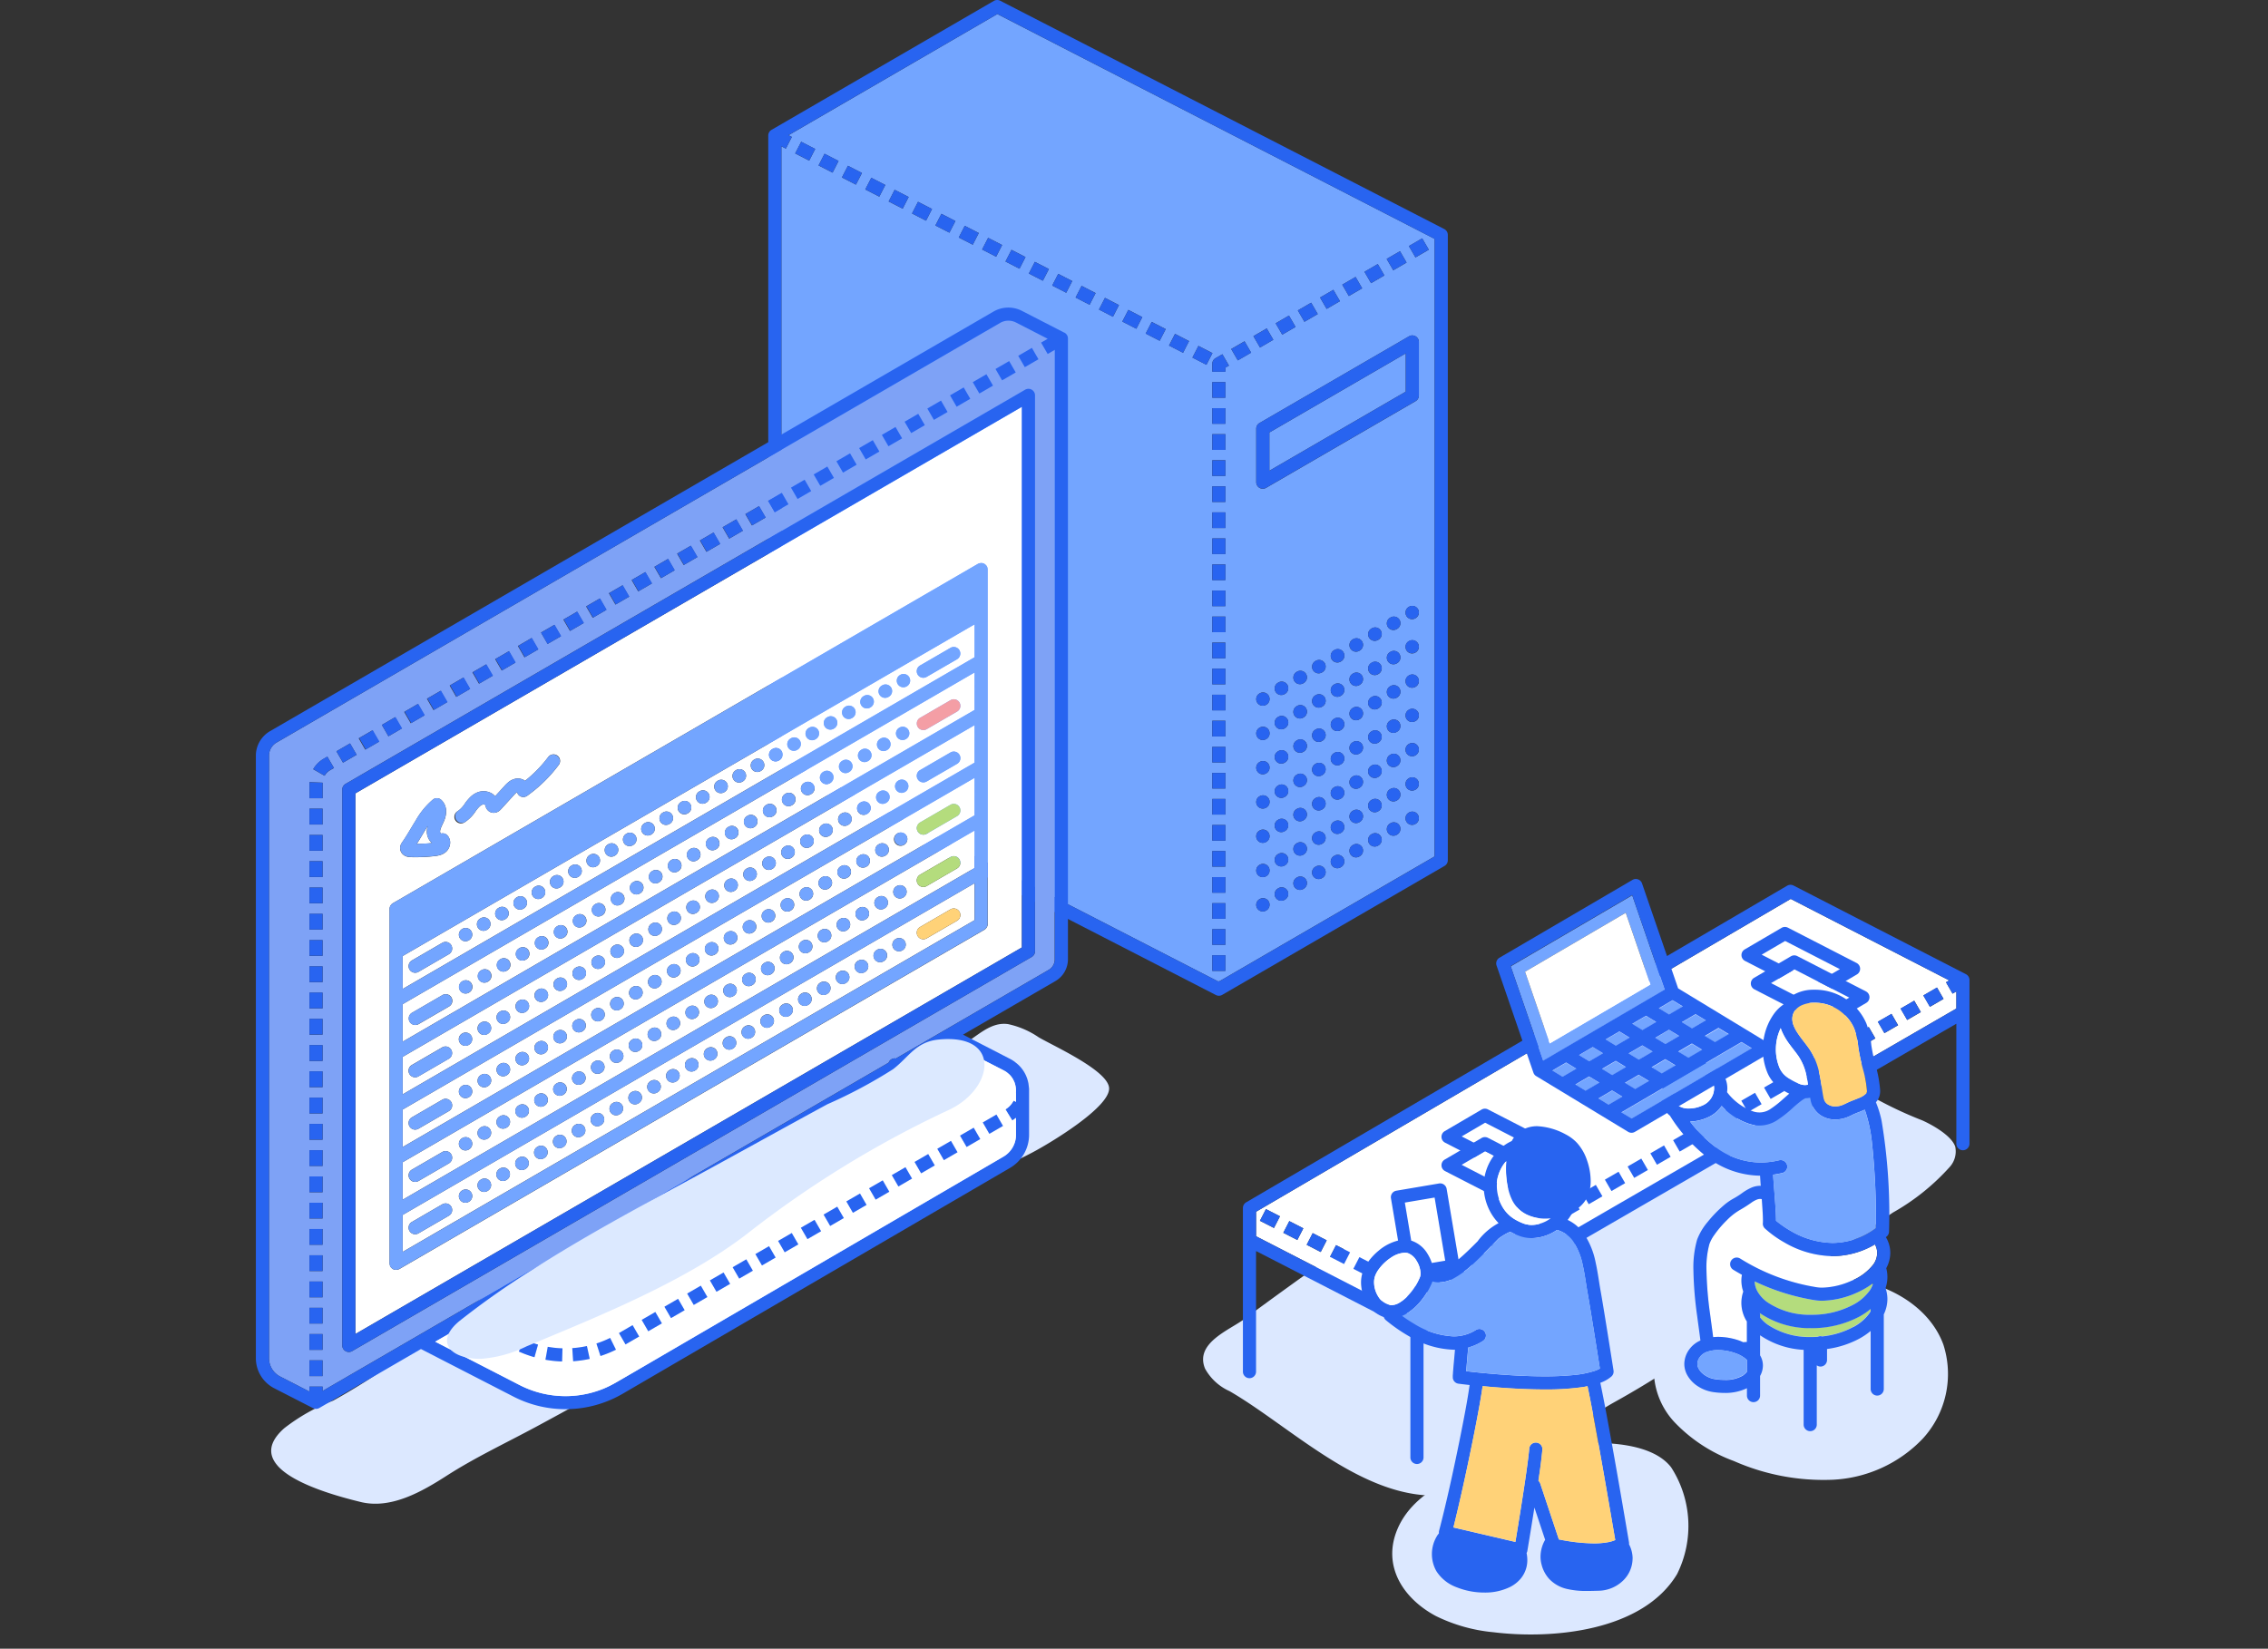
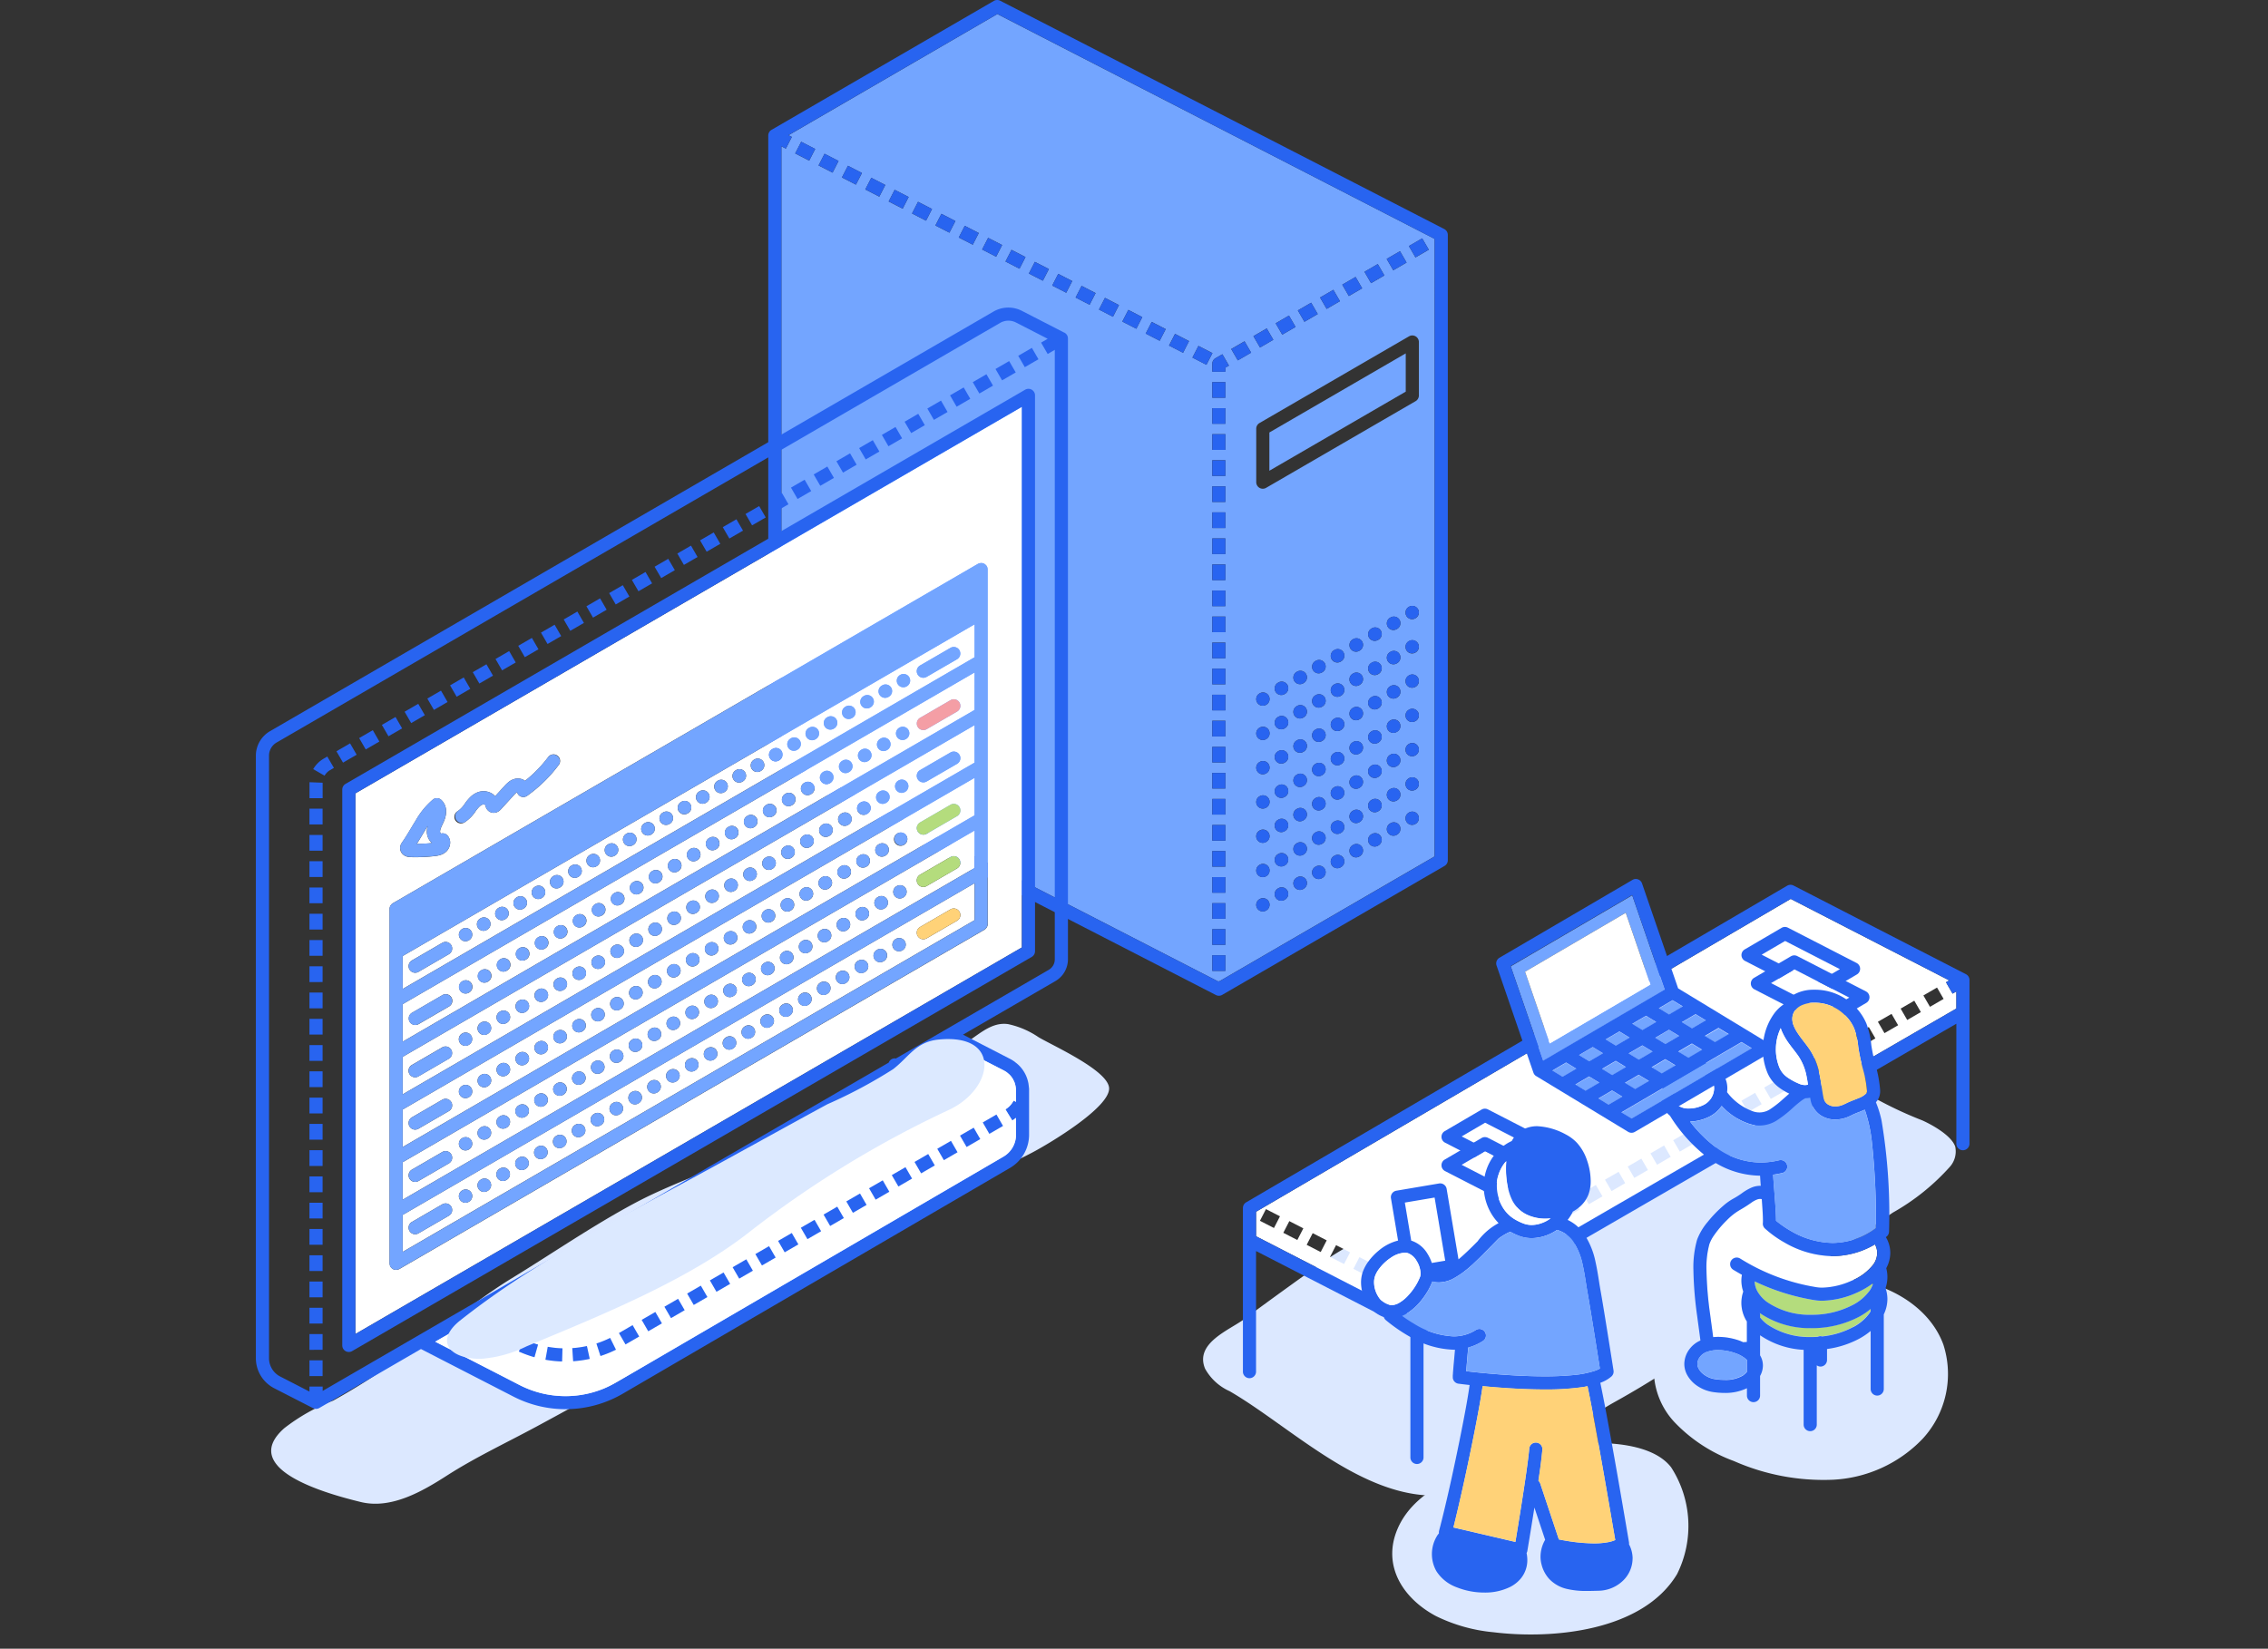
<svg xmlns="http://www.w3.org/2000/svg" height="116.005" width="159.552">
  <rect width="100%" height="100%" fill="#333333" stroke="none" />
  <clipPath id="a">
    <path d="M-18 0h159.552v116.006H-18z" />
  </clipPath>
  <clipPath id="b">
    <path d="M0 0h120.552v115.006H0z" />
  </clipPath>
  <clipPath id="c">
    <path d="M0 0h37.807v22.498H0z" />
  </clipPath>
  <g clip-path="url(#a)" transform="translate(18)">
    <g clip-path="url(#b)" fill="#dce8ff">
      <path d="M1.52 103.12c1.2 1.375 4.5 2.23 5.852 2.562 2.139.526 4.331-.742 6.06-1.853 2-1.284 4.17-2.3 6.277-3.436 9.211-4.963 18.019-10.258 27.09-15.459 2.529-1.45 5.26-2.489 7.834-3.847 1.143-.6 5.545-3.215 5.388-4.567-.144-1.242-3.969-2.952-4.957-3.539a6.047 6.047 0 0 0-2.136-.92c-1.325-.2-2.293.994-3.386 1.549-1.529.777-3 1.6-4.452 2.516-3.576 2.268-7.2 3.514-11 5.255-2.458 1.128-5.158 2.046-7.5 3.306-2.938 1.579-5.737 3.51-8.583 5.252-2.718 1.663-5.034 3.756-7.723 5.507a45.23 45.23 0 0 1-4.849 3.106A13.417 13.417 0 0 0 2 100.489c-1.158 1.023-1.115 1.9-.478 2.63M70.286 92.26l-.757.556c-1.061.783-3.493 1.686-2.755 3.482a3.691 3.691 0 0 0 1.726 1.586c4.719 2.736 10.319 8.62 16.39 7.1 3.968-.993 7.21-4.4 10.737-6.357a62.49 62.49 0 0 0 3.668-2.206c.781-.506 1.583-.819 2.375-1.264a27.177 27.177 0 0 0 2.915-2.226q2.892-2.207 5.852-4.322 2.341-1.673 4.723-3.288a15.776 15.776 0 0 0 4-3.21 1.627 1.627 0 0 0 .39-1.426c-.249-.776-1.614-1.539-2.326-1.856a27.52 27.52 0 0 1-3.631-1.73c-1.41-.894-3.208-1.178-4.742-1.8-1.738-.7-3.327-2.066-5.235-2.178-3.1-.188-6.262 1.582-8.7 3.316q-4.373 3.118-8.931 5.966-2.794 1.747-5.652 3.388c-1.74 1-3.594 1.828-5.22 2.982s-3.229 2.31-4.83 3.485" />
      <path d="M83.013 113.706a11.563 11.563 0 0 0 4.047 1.14c4.167.515 10.506-.066 12.922-4.092a7.6 7.6 0 0 0-.42-7.513c-1.936-2.513-8.3-1.75-10.862-.885-2.919.986-7.028 2.081-8.376 5.2-1.114 2.58.349 4.9 2.689 6.15m15.426-18.318a5.375 5.375 0 0 0 1.352 4.669 10.989 10.989 0 0 0 4.188 2.744 15.615 15.615 0 0 0 6.948 1.316 9.362 9.362 0 0 0 6.328-2.881 6.729 6.729 0 0 0 1.458-6.632c-.943-2.571-3.646-4.162-6.354-4.569a16.931 16.931 0 0 0-7.866.422c-2.14.729-5.486 2.57-6.06 4.934" />
    </g>
    <path d="m119.628 69.761-.266.154-.463-.8.227-.131-11.151-5.735-37.613 22.012v1.724l11.432 5.879 37.834-21.903zM71.622 86.404l-.986-.507.423-.822.986.507zm1.644.845-.986-.507.423-.822.986.508zm1.644.846-.986-.507.423-.822.986.507zm1.644.845-.986-.507.423-.823.986.507zm1.644.845-.986-.508.423-.822.986.508zm1.644.845-.986-.507.423-.822.986.507zm1.644.845-.986-.507.423-.823.986.507zm1.086-.261-.463-.8.96-.556.463.8zm1.6-.926-.463-.8.96-.556.463.8zm1.6-.926-.463-.8.96-.556.463.8zm1.6-.926-.463-.8.96-.556.463.8zm1.6-.926-.463-.8.96-.556.463.8zm1.6-.926-.463-.8.96-.556.463.8zm1.6-.926-.463-.8.96-.556.463.8zm1.6-.926-.463-.8.96-.555.463.8zm1.6-.927-.463-.8.96-.556.463.8zm1.6-.926-.463-.8.96-.556.463.8zm1.6-.926-.463-.8.96-.556.463.8zm1.6-.926-.463-.8.96-.556.463.8zm1.6-.926-.463-.8.96-.555.463.8zm1.6-.926-.463-.8.96-.556.463.8zm1.6-.927-.463-.8.96-.556.463.8zm1.6-.926-.463-.8.96-.555.463.8zm1.6-.926-.463-.8.96-.556.463.8zm1.6-.926-.463-.8.96-.556.463.8zm1.6-.926-.463-.8.96-.556.463.8zm1.6-.926-.463-.8.96-.556.463.8zm1.6-.926-.463-.8.96-.556.463.8zm1.6-.926-.463-.8.96-.556.463.8zm1.6-.926-.463-.8.96-.556.463.8z" fill="#fff" />
    <g clip-path="url(#b)">
      <path d="M120.552 68.956a.463.463 0 0 0-.251-.411l-12.129-6.238a.463.463 0 0 0-.445.012l-38.06 22.278a.463.463 0 0 0-.229.4v2.271a.475.475 0 0 0 .007.051c0 .013-.007.023-.007.035v9.156a.462.462 0 1 0 .924 0v-8.485l10.858 5.584v8.939a.462.462 0 0 0 .924 0v-8.817l37.483-21.7v8.441a.462.462 0 0 0 .924 0v-9.156c0-.012-.006-.022-.007-.034a.494.494 0 0 0 .007-.053zM81.794 92.864l-11.432-5.879v-1.724l37.613-22.013 11.151 5.735-.227.132.463.8.266-.154v1.2z" fill="#2864f0" />
-       <path d="m99.703 80.225.96-.556.462.8-.96.555zm4.799-2.778.96-.556.462.8-.96.555zm1.599-.926.96-.556.462.8-.96.555zm-3.199 1.852.96-.556.462.8-.96.555zm-6.399 3.704.96-.556.462.8-.96.555zm11.198-6.483.96-.556.462.8-.96.555zm-9.598 5.557.96-.556.462.8-.96.555zm3.199-1.852.96-.556.462.8-.96.555zm15.997-9.261.96-.556.462.8-.96.555zm-3.2 1.852.96-.556.462.8-.96.555zm1.6-.926.96-.556.462.8-.96.555zM94.904 83.003l.96-.556.462.8-.96.555zm15.996-9.261.96-.556.462.8-.96.555zm-1.6.926.96-.556.462.8-.96.555zm3.2-1.852.96-.556.462.8-.96.555zM90.105 85.782l.96-.556.462.8-.96.555zM78.854 90.12l.423-.822.986.507-.423.822zm-1.644-.845.423-.822.986.507-.423.822zm3.288 1.691.423-.822.986.507-.423.822zm1.609-.554.96-.556.462.8-.96.555zm-6.541-1.982.423-.822.986.507-.423.822zm17.738-4.501.96-.556.462.8-.96.555zm-19.381 3.655.423-.822.986.507-.423.822zm-1.644-.845.423-.822.986.507-.423.822zm16.226-.031.96-.556.462.8-.96.555zm-4.799 2.778.96-.556.462.8-.96.555zm7.998-4.631.96-.556.462.8-.96.555zm-21.069 1.039.423-.822.986.507-.423.822zm14.671 2.666.96-.556.462.8-.96.555zm1.599-.926.96-.556.462.8-.96.555z" fill="#2864f0" />
-       <path d="m105.929 67.174 3.855 1.983 1.648-.964-3.855-1.983z" fill="#fff" />
      <path d="m112.607 67.755-4.829-2.483a.463.463 0 0 0-.445.012l-2.593 1.518a.462.462 0 0 0 .022.81l4.829 2.483a.463.463 0 0 0 .445-.012l2.593-1.518a.462.462 0 0 0-.022-.81m-2.819 1.4-3.855-1.983 1.648-.964 3.855 1.983z" fill="#2864f0" />
      <path d="m106.592 69.175 3.855 1.983 1.648-.964-3.855-1.983z" fill="#fff" />
      <path d="m113.266 69.755-4.829-2.483a.463.463 0 0 0-.445.012l-2.593 1.518a.462.462 0 0 0 .022.81l4.829 2.483a.463.463 0 0 0 .445-.012l2.593-1.517a.462.462 0 0 0-.022-.81m-2.819 1.4-3.855-1.983 1.648-.964 3.855 1.983z" fill="#2864f0" />
      <path d="m84.829 79.96 3.855 1.983 1.648-.964-3.855-1.983z" fill="#fff" />
      <path d="m91.503 80.542-4.829-2.483a.464.464 0 0 0-.445.012l-2.593 1.518a.462.462 0 0 0 .022.81l4.829 2.483a.463.463 0 0 0 .445-.012l2.593-1.518a.462.462 0 0 0-.022-.81m-2.819 1.4-3.855-1.982 1.648-.965 3.855 1.983z" fill="#2864f0" />
      <path d="m84.829 81.961 3.855 1.983 1.648-.964-3.855-1.983z" fill="#fff" />
      <path d="m91.503 82.542-4.829-2.483a.464.464 0 0 0-.445.012l-2.593 1.518a.462.462 0 0 0 .022.81l4.826 2.482a.463.463 0 0 0 .445-.012l2.593-1.518a.462.462 0 0 0-.022-.81m-2.819 1.4-3.855-1.983 1.648-.964 3.855 1.983z" fill="#2864f0" />
      <path d="M102.52 94.085a3.69 3.69 0 0 1 .349-.018 4.574 4.574 0 0 1 1.533.275c.079.029.155.063.231.1l.258-.019v-1.444c-.021-.034-.045-.067-.064-.1a2.437 2.437 0 0 1-.189-2 2.332 2.332 0 0 1-.094-1.182c-.2-.115-.41-.233-.616-.36a.462.462 0 1 1 .482-.788 14.433 14.433 0 0 0 5.355 2.016 2.49 2.49 0 0 0 .426.034 5.318 5.318 0 0 0 2.057-.486 3.693 3.693 0 0 0 1.544-1.153 1.414 1.414 0 0 0 .264-.8 1.245 1.245 0 0 0-.149-.587l-.01-.017a5.916 5.916 0 0 1-2.978.825 6.919 6.919 0 0 1-3.411-.973 7.523 7.523 0 0 1-1.358-.979.462.462 0 0 1-.139-.38c0-.031.006-.1.006-.18 0-.287-.029-.78-.068-1.3 0-.066-.01-.133-.015-.2a.691.691 0 0 0-.11-.014.668.668 0 0 0-.251.053 1.88 1.88 0 0 0-.315.17 9.983 9.983 0 0 1-.878.562 4.294 4.294 0 0 0-.9.71 7.422 7.422 0 0 0-.906 1.067 2.5 2.5 0 0 0-.31.579 6.232 6.232 0 0 0-.219 1.831 25.413 25.413 0 0 0 .258 3.152c.075.583.154 1.127.214 1.607" fill="#fff" />
      <path d="M113.591 92.089a4.9 4.9 0 0 1-.769.526 7.079 7.079 0 0 1-3.388.824 6.225 6.225 0 0 1-3.641-1.061.437.437 0 0 1 .022.11v.2a2.636 2.636 0 0 0 .49.477 5.253 5.253 0 0 0 3.034.9h.095c.145 0 .29-.006.434-.015a.457.457 0 0 1 .2-.047.441.441 0 0 1 .1.021 5.887 5.887 0 0 0 2.207-.668 3.33 3.33 0 0 0 1.124-.956c.036-.051.063-.1.093-.153z" fill="#b4dc7d" />
      <path d="M112.626 90.956a6.211 6.211 0 0 1-2.434.566 3.4 3.4 0 0 1-.586-.048 15.447 15.447 0 0 1-4.171-1.315 1.553 1.553 0 0 0 .2.71 2.411 2.411 0 0 0 .67.74 5.3 5.3 0 0 0 3.128.9 6.163 6.163 0 0 0 2.94-.708 3.333 3.333 0 0 0 1.124-.956 1.945 1.945 0 0 0 .279-.571 5.864 5.864 0 0 1-1.152.676" fill="#b4dc7d" />
      <path d="M114.693 89.24a2.3 2.3 0 0 0 .287-1.079 2.175 2.175 0 0 0-.166-.83 1.86 1.86 0 0 0-.145-.284l.043-.031a.463.463 0 0 0 .181-.367 39.794 39.794 0 0 0-.525-7.793 7.284 7.284 0 0 0-.4-1.3 1.245 1.245 0 0 0 .132-.17 1.163 1.163 0 0 0 .167-.608v-.056a8.433 8.433 0 0 0-.293-1.663 12.664 12.664 0 0 1-.329-1.522 5.73 5.73 0 0 0-.344-1.515 3.792 3.792 0 0 0-.946-1.332 3.9 3.9 0 0 0-2.738-1.051h-.094a2.8 2.8 0 0 0-1.423.4 2.033 2.033 0 0 0-.577.537c-.025.035-.047.073-.07.11a2.729 2.729 0 0 0-.631.614 4.2 4.2 0 0 0-.706 1.581 4.335 4.335 0 0 0-.1.951 4.282 4.282 0 0 0 .327 1.663 2.507 2.507 0 0 0 .806 1.021 4.276 4.276 0 0 0 .724.434c-.139.119-.274.242-.42.368a7.194 7.194 0 0 1-.884.7 1.369 1.369 0 0 1-1.237.182 3.962 3.962 0 0 1-1.835-1.353 1.937 1.937 0 0 0 .02-.26 1.8 1.8 0 0 0-.649-1.393 2.136 2.136 0 0 0-1.387-.481 2.829 2.829 0 0 0-1.858.718 2.231 2.231 0 0 0-.539.784 2.48 2.48 0 0 0-.2.956 1.871 1.871 0 0 0 .153.762 1.531 1.531 0 0 0 .445.573 11.04 11.04 0 0 0 2.62 2.917 6.245 6.245 0 0 0 3.718 1.3l.021.333c.008.122.018.246.028.378h-.038a1.588 1.588 0 0 0-.591.118 3.5 3.5 0 0 0-.684.394 5.583 5.583 0 0 1-.592.377 4.068 4.068 0 0 0-.74.522 8.67 8.67 0 0 0-1.1 1.143 4.256 4.256 0 0 0-.732 1.229 7.1 7.1 0 0 0-.263 2.114 26.241 26.241 0 0 0 .266 3.272c.083.635.168 1.228.228 1.717a1.906 1.906 0 0 0-.757.591 1.764 1.764 0 0 0-.376 1.057 1.637 1.637 0 0 0 .192.76 2.226 2.226 0 0 0 .77.818 2.679 2.679 0 0 0 1.052.4 5.643 5.643 0 0 0 .823.063 3.5 3.5 0 0 0 1.569-.332v.518a.462.462 0 1 0 .924 0v-1.38a1.533 1.533 0 0 0 .2-.74 1.381 1.381 0 0 0-.2-.71v-1.413a5.983 5.983 0 0 0 3.065 1.025v5.26a.462.462 0 1 0 .924 0v-4.172a.449.449 0 0 0 .259.089.462.462 0 0 0 .462-.462v-.774a6.707 6.707 0 0 0 2.3-.744 4.905 4.905 0 0 0 .769-.526v4.085a.462.462 0 1 0 .924 0v-5.249a2.543 2.543 0 0 0 .255-1.082 2.417 2.417 0 0 0-.131-.768 2.483 2.483 0 0 0 .131-.788 2.393 2.393 0 0 0-.078-.6m-2.318 4.122a5.9 5.9 0 0 1-2.207.668.446.446 0 0 0-.1-.021.458.458 0 0 0-.2.047c-.145.009-.29.015-.434.015h-.095a5.255 5.255 0 0 1-3.034-.9 2.631 2.631 0 0 1-.49-.477v-.2a.46.46 0 0 0-.022-.11 6.222 6.222 0 0 0 3.641 1.061 7.076 7.076 0 0 0 3.388-.824 4.908 4.908 0 0 0 .769-.526v.165c-.03.051-.057.1-.093.153a3.331 3.331 0 0 1-1.124.956m-7.746 3.4a2.4 2.4 0 0 1-1.305.319 4.732 4.732 0 0 1-.688-.053 1.751 1.751 0 0 1-.875-.406 1.179 1.179 0 0 1-.264-.328.713.713 0 0 1-.094-.34.843.843 0 0 1 .193-.505 1.042 1.042 0 0 1 .488-.342 2.255 2.255 0 0 1 .78-.124 3.653 3.653 0 0 1 1.217.219 2.32 2.32 0 0 1 .806.468v.847a1.219 1.219 0 0 1-.263.238m-2.361-9.268a2.5 2.5 0 0 1 .311-.579 7.378 7.378 0 0 1 .906-1.068 4.327 4.327 0 0 1 .9-.71 9.882 9.882 0 0 0 .878-.562 1.847 1.847 0 0 1 .315-.17.658.658 0 0 1 .251-.053.648.648 0 0 1 .11.014l.015.2c.038.52.068 1.013.068 1.3 0 .084 0 .15-.006.18a.464.464 0 0 0 .14.38 7.507 7.507 0 0 0 1.358.979 6.92 6.92 0 0 0 3.411.973 5.916 5.916 0 0 0 2.978-.825l.01.017a1.244 1.244 0 0 1 .148.587 1.414 1.414 0 0 1-.264.8 3.694 3.694 0 0 1-1.544 1.153 5.333 5.333 0 0 1-2.057.486 2.486 2.486 0 0 1-.426-.034 14.427 14.427 0 0 1-5.362-2.02.462.462 0 0 0-.482.788c.207.126.412.245.617.36a2.32 2.32 0 0 0 .094 1.182 2.435 2.435 0 0 0 .189 2c.019.034.043.067.064.1v1.444l-.258.018c-.076-.033-.152-.067-.231-.1a4.556 4.556 0 0 0-1.533-.275 3.69 3.69 0 0 0-.349.018c-.06-.479-.138-1.024-.214-1.607a25.418 25.418 0 0 1-.258-3.153 6.222 6.222 0 0 1 .219-1.831m5.126-4.96a.463.463 0 0 0-.216-.9 5.632 5.632 0 0 1-1.321.162 5.306 5.306 0 0 1-3.211-1.122 9.067 9.067 0 0 1-1.747-1.759 3.2 3.2 0 0 0 1.235-.287 2.3 2.3 0 0 0 .985-.812 4.62 4.62 0 0 0 1.929 1.258 2.286 2.286 0 0 0 2-.277 7.961 7.961 0 0 0 1.005-.786 8.6 8.6 0 0 1 .74-.617 2.155 2.155 0 0 1 .217-.125 1.849 1.849 0 0 0 .338-.037c.009.051.015.1.025.15a1.661 1.661 0 0 0 .64 1.044 1.841 1.841 0 0 0 1.1.345 2.337 2.337 0 0 0 .882-.179c.114-.047.224-.1.334-.154.129-.065.3-.132.492-.206.118-.047.241-.1.366-.152a10.262 10.262 0 0 1 .5 2.271 51.254 51.254 0 0 1 .285 6.057 5.141 5.141 0 0 1-3.049 1.046 6 6 0 0 1-2.95-.85 7.386 7.386 0 0 1-.876-.59 5.912 5.912 0 0 1-.152-.123v-.026c0-.454-.056-1.191-.11-1.9l-.075-.981q-.013-.184-.021-.331c.217-.03.435-.07.658-.123m-7.157-6.424a1.916 1.916 0 0 1 1.237-.478 1.211 1.211 0 0 1 .794.265.869.869 0 0 1 .318.684 1.33 1.33 0 0 1-.837 1.21 2.291 2.291 0 0 1-.933.206 1.3 1.3 0 0 1-.73-.189.6.6 0 0 1-.211-.256.956.956 0 0 1-.074-.386 1.572 1.572 0 0 1 .126-.6 1.318 1.318 0 0 1 .309-.459m6.7-2.281a3.412 3.412 0 0 1 .081-.747 3.608 3.608 0 0 1 .255-.736c.018.058.038.115.06.171a4.536 4.536 0 0 0 .591 1.007c.221.3.444.569.6.8a3.776 3.776 0 0 1 .565 1.4c.041.19.073.394.1.6a.979.979 0 0 1-.2.027 1.064 1.064 0 0 1-.437-.1 4.18 4.18 0 0 1-.848-.468 1.578 1.578 0 0 1-.518-.649 3.366 3.366 0 0 1-.253-1.3m2.68-3.272a2.966 2.966 0 0 1 2.1.8 2.86 2.86 0 0 1 .728 1.012 4.853 4.853 0 0 1 .282 1.274 13.411 13.411 0 0 0 .35 1.637 7.566 7.566 0 0 1 .266 1.477v.016a.241.241 0 0 1-.065.173 1.467 1.467 0 0 1-.526.321c-.255.11-.553.209-.834.348-.1.05-.19.092-.273.126a1.409 1.409 0 0 1-.531.109.925.925 0 0 1-.552-.164.732.732 0 0 1-.282-.475c-.1-.542-.163-1.106-.287-1.682a4.7 4.7 0 0 0-.708-1.728c-.259-.373-.574-.735-.811-1.1a2.881 2.881 0 0 1-.284-.526 1.306 1.306 0 0 1-.1-.482 1.025 1.025 0 0 1 .016-.176.989.989 0 0 1 .169-.409 1.219 1.219 0 0 1 .526-.4 2.026 2.026 0 0 1 .74-.152zm3.886 20.292a3.33 3.33 0 0 1-1.124.956 6.164 6.164 0 0 1-2.94.708 5.3 5.3 0 0 1-3.128-.9 2.4 2.4 0 0 1-.67-.74 1.556 1.556 0 0 1-.2-.71 15.436 15.436 0 0 0 4.171 1.315 3.441 3.441 0 0 0 .586.048 6.219 6.219 0 0 0 2.434-.567 5.851 5.851 0 0 0 1.152-.676 1.937 1.937 0 0 1-.279.571" fill="#2864f0" />
      <path d="M104.89 95.678a2.323 2.323 0 0 0-.806-.468 3.653 3.653 0 0 0-1.217-.219 2.261 2.261 0 0 0-.78.124 1.041 1.041 0 0 0-.488.343.837.837 0 0 0-.192.5.707.707 0 0 0 .087.332 1.171 1.171 0 0 0 .264.328 1.752 1.752 0 0 0 .875.406 4.738 4.738 0 0 0 .688.053 2.4 2.4 0 0 0 1.3-.319 1.219 1.219 0 0 0 .264-.238zm1.941-11.708c.054.707.11 1.445.11 1.9v.025c.043.036.092.076.152.123a7.382 7.382 0 0 0 .877.59 6 6 0 0 0 2.95.851 5.146 5.146 0 0 0 3.049-1.046 51.249 51.249 0 0 0-.285-6.058 10.256 10.256 0 0 0-.5-2.271c-.125.055-.249.105-.366.152-.189.074-.363.142-.492.206-.11.055-.22.107-.334.154a2.323 2.323 0 0 1-.882.179 1.841 1.841 0 0 1-1.1-.345 1.66 1.66 0 0 1-.64-1.044c-.01-.052-.016-.1-.025-.15a1.875 1.875 0 0 1-.337.037 2.085 2.085 0 0 0-.217.126 8.61 8.61 0 0 0-.739.617 8 8 0 0 1-1.006.786 2.286 2.286 0 0 1-2 .277 4.625 4.625 0 0 1-1.929-1.258 2.305 2.305 0 0 1-.985.813 3.214 3.214 0 0 1-1.235.286 9.087 9.087 0 0 0 1.747 1.759 5.308 5.308 0 0 0 3.211 1.121 5.631 5.631 0 0 0 1.321-.162.463.463 0 0 1 .216.9 6.645 6.645 0 0 1-.658.123q.008.147.021.331c.02.286.047.628.075.981" fill="#73a5ff" />
      <path d="M107.702 75.781a4.181 4.181 0 0 0 .848.468 1.064 1.064 0 0 0 .437.1 1 1 0 0 0 .2-.026c-.032-.2-.064-.407-.105-.6a3.776 3.776 0 0 0-.564-1.4c-.16-.233-.384-.5-.6-.8a4.53 4.53 0 0 1-.591-1.007 2.863 2.863 0 0 1-.06-.171 3.612 3.612 0 0 0-.255.736 3.415 3.415 0 0 0-.081.747 3.367 3.367 0 0 0 .253 1.3 1.576 1.576 0 0 0 .518.649" fill="#fff" />
      <path d="M108.797 70.712a1.221 1.221 0 0 0-.526.4.99.99 0 0 0-.169.409 1.056 1.056 0 0 0-.016.176 1.322 1.322 0 0 0 .1.482 2.915 2.915 0 0 0 .284.526c.238.361.552.724.811 1.1a4.693 4.693 0 0 1 .708 1.728c.124.576.183 1.14.287 1.682a.732.732 0 0 0 .282.475.923.923 0 0 0 .552.163 1.4 1.4 0 0 0 .531-.109c.082-.034.173-.077.273-.126.28-.139.579-.238.834-.348a1.467 1.467 0 0 0 .526-.321.241.241 0 0 0 .065-.173v-.016a7.6 7.6 0 0 0-.265-1.477 13.406 13.406 0 0 1-.35-1.637 4.858 4.858 0 0 0-.281-1.274 2.867 2.867 0 0 0-.728-1.013 2.967 2.967 0 0 0-2.1-.8h-.076a2.017 2.017 0 0 0-.74.152" fill="#ffd278" />
      <path d="M99.874 77.554a.6.6 0 0 0 .211.256 1.294 1.294 0 0 0 .73.189 2.288 2.288 0 0 0 .932-.206 1.331 1.331 0 0 0 .838-1.21.872.872 0 0 0-.318-.684 1.213 1.213 0 0 0-.794-.265 1.918 1.918 0 0 0-1.237.478 1.325 1.325 0 0 0-.309.459 1.565 1.565 0 0 0-.126.6.946.946 0 0 0 .074.386m-19.04 7.049.45 2.68.036.008a2.093 2.093 0 0 1 1.121.934 3 3 0 0 1 .291.627l.943-.159-.747-4.444z" fill="#fff" />
      <path d="M96.854 109.657a2.189 2.189 0 0 0-.255-1 .473.473 0 0 0 0-.133s-.385-2.294-.841-4.894c-.412-2.348-.878-4.933-1.177-6.334a2.44 2.44 0 0 0 .783-.447.462.462 0 0 0 .147-.415s-.68-4.332-.906-5.583c-.114-.626-.2-1.336-.358-2.044a5.528 5.528 0 0 0-.851-2.047 2.91 2.91 0 0 0-1.113-.924 3.3 3.3 0 0 0 .316-.484c.017-.033.029-.067.045-.1a2.792 2.792 0 0 0 .507-.353 2.216 2.216 0 0 0 .58-.813 2.674 2.674 0 0 0 .172-.993 4.5 4.5 0 0 0-.257-1.451 3.453 3.453 0 0 0-.692-1.213 2.956 2.956 0 0 0-.811-.613 4.654 4.654 0 0 0-2-.575 2.132 2.132 0 0 0-.9.188 1.94 1.94 0 0 0-.772.654 2.113 2.113 0 0 0-.12.2 3.178 3.178 0 0 0-.726.461 3.581 3.581 0 0 0-1.131 1.812 3.511 3.511 0 0 0-.115.9 3.823 3.823 0 0 0 .469 1.824 3.582 3.582 0 0 0 .577.781 4.418 4.418 0 0 0-1.419 1.2c-.016.022-.03.045-.045.067-.517.522-.966.957-1.357 1.282l-.834-4.96a.462.462 0 0 0-.533-.379l-3.005.509a.461.461 0 0 0-.379.532l.5 2.976a3.392 3.392 0 0 0-1.374.717 4.173 4.173 0 0 0-.693.728 2.846 2.846 0 0 0-.438.827 2.3 2.3 0 0 0-.1.677 2.819 2.819 0 0 0 .459 1.521 2.222 2.222 0 0 0 1.142.912.336.336 0 0 0 .011.035.487.487 0 0 0 .155.2l.045.037a11.344 11.344 0 0 0 1.648 1.126 6.448 6.448 0 0 0 3.038.9h.111c-.036.413-.07.794-.1 1.106l-.042.524c0 .068-.009.125-.012.171s0 .079 0 .118v.052a.447.447 0 0 0 .014.081.46.46 0 0 0 .149.234.464.464 0 0 0 .24.105c.01 0 .3.04.781.093a42.816 42.816 0 0 1-.286 1.722c-.257 1.4-.618 3.162-.966 4.757s-.694 3.015-.894 3.765a.462.462 0 0 0-.011.189c-.047.061-.1.119-.137.187a2.442 2.442 0 0 0-.045 2.476 2.85 2.85 0 0 0 1.425 1.134 5.21 5.21 0 0 0 1.943.372 3.984 3.984 0 0 0 1.833-.4 2.378 2.378 0 0 0 .721-.568 2.023 2.023 0 0 0 .425-.854 2.136 2.136 0 0 0 .051-.47 2.645 2.645 0 0 0-.052-.492.449.449 0 0 0 .052-.133s.237-1.4.488-3l.01-.065.756 2.27a2.393 2.393 0 0 0-.325 1.184 2.163 2.163 0 0 0 .074.564 2.376 2.376 0 0 0 .521.99 2.481 2.481 0 0 0 1.28.724 5.892 5.892 0 0 0 1.4.139c.285 0 .561-.01.814-.016a2.536 2.536 0 0 0 1.681-.679 2.185 2.185 0 0 0 .706-1.587m-6.77-8.155a.462.462 0 0 0-.5.425c-.026.346-.106.973-.21 1.7-.156 1.1-.367 2.433-.54 3.5-.086.532-.162.994-.217 1.324l-.007.041-4.36-1.018c.295-1.154.729-3.078 1.13-5 .231-1.1.45-2.2.623-3.149.129-.7.232-1.317.3-1.794 1.178.112 2.805.234 4.371.234a17.885 17.885 0 0 0 2.722-.174c.1-.016.191-.037.288-.056.292 1.376.755 3.94 1.161 6.255.227 1.3.437 2.52.59 3.417.086.5.152.9.2 1.151a2.3 2.3 0 0 1-.472.146 5.294 5.294 0 0 1-1.031.089 12.156 12.156 0 0 1-1.854-.166c-.25-.04-.46-.081-.611-.111l-1.312-3.941a.454.454 0 0 0-.122-.183c.021-.146.043-.291.062-.43a31.95 31.95 0 0 0 .217-1.761.462.462 0 0 0-.425-.5m-3.743-7.159a.462.462 0 0 0-.5-.776 2.876 2.876 0 0 1-1.6.46 5.737 5.737 0 0 1-2.757-.879 10.047 10.047 0 0 1-.851-.558 2.453 2.453 0 0 0 .277-.136 4.114 4.114 0 0 0 1.159-1.064 4.879 4.879 0 0 0 .692-1.214s0-.009 0-.013a1.779 1.779 0 0 0 .459.065 2.222 2.222 0 0 0 1-.259 6.721 6.721 0 0 0 1.473-1.1c.512-.475 1.077-1.057 1.731-1.725a4.351 4.351 0 0 1 .619-.387c.067-.034.136-.061.2-.091a4.428 4.428 0 0 0 .671.307 2.551 2.551 0 0 0 .832.142 3.007 3.007 0 0 0 .714-.092 3.288 3.288 0 0 0 1.072-.486 2.084 2.084 0 0 1 1.109.765 4.63 4.63 0 0 1 .7 1.71c.147.646.23 1.339.35 2 .11.609.336 2 .534 3.241.1.619.191 1.2.258 1.625l.065.414a2.171 2.171 0 0 1-.355.158 6.9 6.9 0 0 1-1.524.3 19.985 19.985 0 0 1-2 .088c-1.415 0-2.907-.1-4.042-.207a42.85 42.85 0 0 1-1.383-.143l-.1-.012c.03-.386.082-.99.142-1.662a3.718 3.718 0 0 0 1.048-.469m-7.615-4.52a1.932 1.932 0 0 1 .3-.552 3.32 3.32 0 0 1 .86-.8 1.839 1.839 0 0 1 .937-.327.81.81 0 0 1 .236.033 1.2 1.2 0 0 1 .6.537 1.776 1.776 0 0 1 .28.881.844.844 0 0 1-.012.145.688.688 0 0 1-.031.117 4.2 4.2 0 0 1-.836 1.3 2.771 2.771 0 0 1-.609.5 1.144 1.144 0 0 1-.561.174.711.711 0 0 1-.163-.018 1.262 1.262 0 0 1-.751-.569 1.907 1.907 0 0 1-.307-1.014 1.364 1.364 0 0 1 .057-.4m4.008-.971a2.992 2.992 0 0 0-.291-.627 2.09 2.09 0 0 0-1.121-.934c-.012 0-.024 0-.036-.008l-.45-2.68 2.094-.354.747 4.443zm4.648-6.07a2.7 2.7 0 0 1 .586-1.1 5.978 5.978 0 0 0-.025.537 6.532 6.532 0 0 0 .114 1.223 3.8 3.8 0 0 0 .337 1.032 2.25 2.25 0 0 0 1.023.984 3.011 3.011 0 0 0 1.313.279c.119 0 .238-.009.357-.02a2.341 2.341 0 0 1-.84.4 2.081 2.081 0 0 1-.5.066 1.627 1.627 0 0 1-.534-.092 3.833 3.833 0 0 1-.623-.294 2.474 2.474 0 0 1-.94-.979 2.9 2.9 0 0 1-.356-1.38 2.565 2.565 0 0 1 .084-.659" fill="#2864f0" />
      <path d="M90.23 104.188a.448.448 0 0 1 .122.183l1.313 3.941c.15.031.36.071.611.111a12.064 12.064 0 0 0 1.854.166 5.271 5.271 0 0 0 1.031-.089 2.309 2.309 0 0 0 .472-.146c-.043-.255-.11-.65-.2-1.151-.153-.9-.363-2.119-.591-3.418-.406-2.315-.869-4.878-1.161-6.254-.1.019-.187.04-.288.056a17.987 17.987 0 0 1-2.722.174c-1.566 0-3.193-.122-4.371-.234a38.822 38.822 0 0 1-.3 1.794c-.173.946-.392 2.046-.623 3.149a131.66 131.66 0 0 1-1.13 5l4.36 1.018c0-.015 0-.026.007-.041.055-.33.131-.793.217-1.324.172-1.063.383-2.4.539-3.5.1-.729.184-1.356.21-1.7a.462.462 0 1 1 .922.071 32.97 32.97 0 0 1-.217 1.761l-.062.43" fill="#ffd278" />
      <path d="M85.251 96.489c.336.039.815.091 1.383.143 1.135.1 2.627.207 4.042.207a19.985 19.985 0 0 0 2-.088 6.87 6.87 0 0 0 1.524-.3 2.2 2.2 0 0 0 .355-.158l-.065-.414-.258-1.625c-.2-1.237-.424-2.632-.534-3.242-.119-.664-.2-1.358-.349-2a4.629 4.629 0 0 0-.7-1.71 2.084 2.084 0 0 0-1.109-.765 3.277 3.277 0 0 1-1.071.486 2.99 2.99 0 0 1-.715.092 2.53 2.53 0 0 1-.831-.142 4.386 4.386 0 0 1-.671-.306c-.068.03-.137.057-.2.091a4.338 4.338 0 0 0-.619.387c-.654.668-1.219 1.25-1.731 1.725a6.73 6.73 0 0 1-1.473 1.1 2.216 2.216 0 0 1-1 .258 1.753 1.753 0 0 1-.46-.065s0 .009 0 .014a4.869 4.869 0 0 1-.693 1.214 4.107 4.107 0 0 1-1.164 1.062 2.521 2.521 0 0 1-.277.136 10.038 10.038 0 0 0 .851.558 5.737 5.737 0 0 0 2.757.879 2.876 2.876 0 0 0 1.6-.46.462.462 0 0 1 .5.776 3.734 3.734 0 0 1-1.048.47c-.06.672-.112 1.276-.142 1.662l.1.012" fill="#73a5ff" />
      <path d="M79.726 91.811a.713.713 0 0 0 .163.019 1.143 1.143 0 0 0 .561-.174 2.761 2.761 0 0 0 .609-.5 4.2 4.2 0 0 0 .836-1.3.682.682 0 0 0 .031-.117.81.81 0 0 0 .012-.145 1.776 1.776 0 0 0-.28-.881 1.2 1.2 0 0 0-.6-.538.822.822 0 0 0-.236-.033 1.837 1.837 0 0 0-.936.326 3.316 3.316 0 0 0-.861.8 1.921 1.921 0 0 0-.3.552 1.34 1.34 0 0 0-.057.4 1.9 1.9 0 0 0 .307 1.015 1.263 1.263 0 0 0 .751.569m8.867-6.002a3.781 3.781 0 0 0 .623.293 1.6 1.6 0 0 0 .534.092 2.078 2.078 0 0 0 .5-.065 2.339 2.339 0 0 0 .84-.4c-.118.011-.237.02-.357.02a3.01 3.01 0 0 1-1.312-.279 2.249 2.249 0 0 1-1.023-.984 3.783 3.783 0 0 1-.337-1.032 6.5 6.5 0 0 1-.114-1.222c0-.18.01-.36.025-.537a2.688 2.688 0 0 0-.586 1.1 2.564 2.564 0 0 0-.085.66 2.906 2.906 0 0 0 .356 1.38 2.47 2.47 0 0 0 .94.979" fill="#fff" />
      <path d="m99.113 69.645-2.287-6.65-8.548 5 2.287 6.65zm-2.743-5.42 1.735 5.046-7.084 4.147-1.735-5.046z" fill="#73a5ff" />
      <path d="m98.104 69.272-1.735-5.046-7.084 4.146 1.735 5.046z" fill="#fff" />
      <path d="m95.415 76.736-.966.565.719.436.965-.565zm-2.517-1.526-.719-.436-.966.565.331.2.388.235zm3.169 3.073.719.436 8.455-4.949-.719-.436zm4.965-4.835-.966.565.719.436.966-.565zm1.872-1.095-.966.565.719.436.966-.565zm-3.744 2.192-.966.565.719.436.966-.565zm-1.873 1.096-.966.565.719.436.965-.565zm1.416-4.685.719.436.965-.565-.719-.436zm.711 1.511-.966.565.719.436.965-.565zm-4.899 3.724-.719-.436-.965.565.719.436zm-.71-1.511.966-.565-.719-.436-.966.565zm3.737-1.111-.966.565.719.436.965-.565zm3.745-2.197-.966.565.719.436.966-.565zm-5.61 2.212.966-.565-.719-.436-.966.565zm-.007 1.076-.966.565.719.436.966-.565zm1.88-2.173.966-.565-.719-.436-.966.565z" fill="#73a5ff" />
      <path d="m106.383 73.382-1.618-.981-4.71-2.858-2.539-7.384a.462.462 0 0 0-.671-.249l-9.362 5.48a.462.462 0 0 0-.2.549l2.594 7.542a.429.429 0 0 0 .024.051c0 .009.007.019.012.028l.017.024.016.021c.008.011.016.023.026.033l.005.007a.406.406 0 0 0 .045.038l.02.016.023.016h.005l6.471 3.924a.461.461 0 0 0 .473 0l9.362-5.48a.462.462 0 0 0 .006-.794m-9.6 5.337-.719-.436 8.455-4.949.719.436zm.04-15.725 2.287 6.65-8.548 5-2.287-6.65zM94.7 75.207l.966-.565.719.436-.966.565zm3.812-3.3-.965.565-.719-.436.966-.565zm-1.872 1.1-.965.565-.719-.436.966-.565zm-1.872 1.1-.965.565-.719-.436.966-.565zm1.805.014.966-.565.719.436-.966.565zm1.872-1.1.966-.565.719.436-.966.565zm1.872-1.1.966-.565.719.436-.966.565zm-.9-.545-.719-.436.966-.565.719.436zm-5.626 4.364.719.436-.966.565-.719-.436zm-2.583-.416.966-.565.719.436-.965.565-.388-.236zm3.955 2.4-.719-.436.965-.565.719.436zm1.872-1.1-.719-.436.965-.565.719.436zm1.872-1.1-.719-.436.966-.565.719.436zm1.872-1.1-.719-.436.965-.565.719.436zm1.872-1.1-.719-.436.965-.565.719.436z" fill="#2864f0" />
      <path d="m82.925 16.835-.022-.038L52.162.989l-14.69 8.526.234.121-.423.822-.313-.161v42.959l30.706 15.791h.1l15.145-8.786zm-2.437.839.464.8-.937.544-.464-.8zm-1.562.906.464.8-.937.544-.464-.8zm-1.562.906.464.8-.937.544-.464-.8zm-1.562.906.464.8-.937.544-.464-.8zm-1.562.906.464.8-.937.543-.464-.8zm-1.562.906.464.8-.937.544-.464-.8zm-33.751-10.9-.986-.507.423-.822.986.507zm1.644.845-.986-.507.423-.822.986.507zm1.644.845-.986-.507.423-.822.986.507zm1.644.845-.986-.507.423-.822.986.507zm1.644.845-.986-.507.423-.822.986.507zm1.644.845-.986-.507.423-.822.986.507zm1.644.845-.986-.507.423-.822.986.507zm1.644.845-.986-.507.423-.822.986.507zm1.644.845-.986-.507.423-.822.986.507zm1.644.845-.986-.507.423-.822.986.507zm1.644.845-.986-.507.423-.822.986.507zm1.644.845-.986-.507.423-.822.986.507zm1.644.845-.986-.507.423-.822.986.507zm1.644.845-.986-.507.423-.822.986.507zm1.644.845-.986-.507.423-.822.982.51zm1.644.845-.986-.507.423-.822.986.507zm1.644.845-.99-.509.423-.822.986.507zm.658.338.423-.822.986.507-.423.822zm2.318 43.153h-.924v-1.1h.924zm0-1.833h-.924v-1.1h.924zm0-1.833h-.924v-1.1h.924zm0-1.833h-.924v-1.101h.924zm0-1.833h-.924v-1.1h.924zm0-1.833h-.924v-1.1h.924zm0-1.833h-.924v-1.102h.924zm0-1.833h-.924v-1.1h.924zm0-1.833h-.924v-1.1h.924zm0-1.833h-.924v-1.103h.924zm0-1.833h-.924v-1.1h.924zm0-1.833h-.924v-1.1h.924zm0-1.833h-.924v-1.104h.924zm0-1.833h-.924v-1.1h.924zm0-1.833h-.924v-1.1h.924zm0-1.833h-.924v-1.105h.924zm0-1.833h-.924v-1.1h.924zm0-1.833h-.924v-1.1h.924zm0-1.833h-.924v-1.1h.924zm0-1.833h-.924v-1.1h.924zm0-1.833h-.924v-1.1h.924zm0-1.833h-.924v-1.1h.924zm0-1.833h-.924v-1.1h.924zm0-2.121v.288h-.924v-.555a.461.461 0 0 1 .23-.4l.48-.278.464.8zm.874-.507-.464-.8.937-.544.464.8zm2.035-2.249.464.8-.937.544-.464-.8zm10.47 34.857-.016.009a.462.462 0 0 1-.631-.168l-.483.28a.463.463 0 0 1-.168.632l-.032.018a.462.462 0 0 1-.632-.168l-.483.281a.462.462 0 0 1-.168.631l-.032.018a.461.461 0 0 1-.631-.168l-.484.281a.462.462 0 0 1-.168.631l-.032.019a.462.462 0 0 1-.632-.168l-.483.28a.463.463 0 0 1-.168.632l-.032.018a.463.463 0 0 1-.632-.168l-.483.281a.462.462 0 0 1-.168.631l-.032.018a.461.461 0 0 1-.631-.168l-.484.281a.461.461 0 0 1-.168.631l-.032.019a.462.462 0 0 1-.632-.168l-.483.28a.463.463 0 0 1-.168.632l-.032.018a.463.463 0 0 1-.632-.168l-.483.281a.462.462 0 0 1-.168.631l-.016.009a.462.462 0 1 1-.463-.8l.016-.009a.462.462 0 0 1 .631.168l.483-.281a.462.462 0 0 1 .168-.631l.032-.019a.463.463 0 0 1 .632.168l.483-.28a.463.463 0 0 1 .168-.632l.032-.018a.462.462 0 0 1 .631.168l.484-.281a.462.462 0 0 1 .168-.631l.032-.018a.462.462 0 0 1 .632.168l.483-.281a.462.462 0 0 1 .168-.631l.032-.019a.463.463 0 0 1 .632.168l.483-.28a.463.463 0 0 1 .168-.632l.032-.018a.462.462 0 0 1 .631.168l.484-.281a.461.461 0 0 1 .168-.631l.032-.018a.462.462 0 0 1 .632.168l.483-.281a.462.462 0 0 1 .168-.631l.032-.019a.463.463 0 0 1 .632.168l.483-.28a.462.462 0 0 1 .168-.631l.016-.009a.462.462 0 0 1 .463.8m0-2.413-.016.009a.462.462 0 0 1-.631-.168l-.483.28a.462.462 0 0 1-.168.632l-.032.018a.462.462 0 0 1-.632-.168l-.483.281a.462.462 0 0 1-.168.631l-.032.019a.462.462 0 0 1-.631-.168l-.484.28a.462.462 0 0 1-.168.632l-.032.018a.462.462 0 0 1-.632-.168l-.483.28a.462.462 0 0 1-.168.632l-.032.018a.462.462 0 0 1-.632-.168l-.483.281a.462.462 0 0 1-.168.631l-.032.019a.462.462 0 0 1-.631-.168l-.484.28a.462.462 0 0 1-.168.632l-.032.018a.462.462 0 0 1-.632-.168l-.483.28a.462.462 0 0 1-.168.632l-.032.018a.462.462 0 0 1-.632-.168l-.483.281a.462.462 0 0 1-.168.631l-.016.009a.462.462 0 1 1-.463-.8l.016-.009a.462.462 0 0 1 .631.168l.483-.281a.462.462 0 0 1 .168-.631l.032-.019a.463.463 0 0 1 .632.168l.483-.28a.463.463 0 0 1 .168-.632l.032-.018a.462.462 0 0 1 .631.168l.484-.28a.462.462 0 0 1 .168-.632l.032-.018a.462.462 0 0 1 .632.168l.483-.281a.462.462 0 0 1 .168-.631l.032-.019a.463.463 0 0 1 .632.168l.483-.28a.463.463 0 0 1 .168-.632l.032-.018a.462.462 0 0 1 .631.168l.484-.28a.462.462 0 0 1 .168-.632l.032-.018a.462.462 0 0 1 .632.168l.483-.281a.462.462 0 0 1 .168-.631l.032-.019a.463.463 0 0 1 .632.168l.483-.28a.462.462 0 0 1 .168-.632l.016-.009a.462.462 0 1 1 .463.8m0-2.413-.016.009a.462.462 0 0 1-.631-.168l-.484.281a.462.462 0 0 1-.168.631l-.032.018a.462.462 0 0 1-.632-.168l-.483.281a.462.462 0 0 1-.168.631l-.032.019a.462.462 0 0 1-.631-.168l-.484.28a.462.462 0 0 1-.168.632l-.032.018a.462.462 0 0 1-.632-.168l-.483.281a.462.462 0 0 1-.168.631l-.032.018a.462.462 0 0 1-.632-.168l-.483.281a.462.462 0 0 1-.168.631l-.032.019a.462.462 0 0 1-.631-.168l-.484.28a.462.462 0 0 1-.168.632l-.032.018a.462.462 0 0 1-.632-.168l-.483.281a.462.462 0 0 1-.168.631l-.032.018a.462.462 0 0 1-.632-.168l-.483.281a.462.462 0 0 1-.168.632l-.016.009a.462.462 0 0 1-.463-.8l.016-.009a.462.462 0 0 1 .631.168l.483-.281a.462.462 0 0 1 .168-.631l.032-.018a.462.462 0 0 1 .632.168l.483-.281a.462.462 0 0 1 .168-.631l.032-.019a.462.462 0 0 1 .631.168l.484-.28a.462.462 0 0 1 .168-.632l.032-.018a.462.462 0 0 1 .632.168l.483-.281a.462.462 0 0 1 .168-.631l.032-.018a.462.462 0 0 1 .632.168l.483-.281a.462.462 0 0 1 .168-.631l.032-.019a.462.462 0 0 1 .631.168l.484-.28a.462.462 0 0 1 .168-.632l.032-.018a.462.462 0 0 1 .632.168l.483-.281a.462.462 0 0 1 .168-.631l.032-.018a.461.461 0 0 1 .631.168l.484-.281a.462.462 0 0 1 .168-.632l.016-.009a.462.462 0 0 1 .463.8m0-2.413-.016.009a.462.462 0 0 1-.631-.168l-.483.281a.462.462 0 0 1-.168.631l-.032.019a.463.463 0 0 1-.632-.168l-.483.28a.463.463 0 0 1-.168.632l-.032.018a.462.462 0 0 1-.631-.168l-.484.28a.462.462 0 0 1-.168.632l-.032.018a.462.462 0 0 1-.632-.168l-.483.281a.462.462 0 0 1-.168.631l-.032.019a.463.463 0 0 1-.632-.168l-.483.28a.463.463 0 0 1-.168.632l-.032.018a.462.462 0 0 1-.631-.168l-.484.28a.462.462 0 0 1-.168.632l-.03.021a.462.462 0 0 1-.632-.168l-.483.281a.462.462 0 0 1-.168.631l-.032.018a.462.462 0 0 1-.632-.167l-.483.28a.462.462 0 0 1-.168.632l-.016.009a.462.462 0 0 1-.463-.8l.016-.009a.462.462 0 0 1 .631.168l.483-.28a.462.462 0 0 1 .168-.632l.032-.018a.462.462 0 0 1 .632.168l.483-.281a.462.462 0 0 1 .168-.631l.032-.019a.462.462 0 0 1 .631.168l.484-.28a.462.462 0 0 1 .168-.632l.032-.018a.462.462 0 0 1 .632.168l.483-.28a.462.462 0 0 1 .168-.632l.032-.018a.462.462 0 0 1 .632.168l.483-.281a.462.462 0 0 1 .168-.631l.032-.019a.462.462 0 0 1 .631.168l.484-.28a.462.462 0 0 1 .168-.632l.032-.018a.462.462 0 0 1 .632.168l.483-.28a.462.462 0 0 1 .168-.632l.032-.018a.462.462 0 0 1 .632.168l.483-.281a.462.462 0 0 1 .168-.631l.016-.009a.462.462 0 1 1 .463.8m0-2.413-.016.01a.462.462 0 0 1-.631-.168l-.483.281a.462.462 0 0 1-.168.631l-.032.019a.463.463 0 0 1-.632-.168l-.483.28a.463.463 0 0 1-.168.632l-.032.018a.462.462 0 0 1-.631-.168l-.484.281a.462.462 0 0 1-.168.631l-.032.018a.462.462 0 0 1-.632-.168l-.483.281a.462.462 0 0 1-.168.631l-.032.019a.463.463 0 0 1-.632-.168l-.483.28a.463.463 0 0 1-.168.632l-.032.018a.462.462 0 0 1-.631-.168l-.484.281a.461.461 0 0 1-.168.631l-.032.018a.462.462 0 0 1-.632-.168l-.483.281a.462.462 0 0 1-.168.631l-.032.019a.463.463 0 0 1-.632-.168l-.483.28a.462.462 0 0 1-.168.631l-.016.009a.462.462 0 0 1-.463-.8l.016-.009a.462.462 0 0 1 .631.168l.483-.28a.463.463 0 0 1 .168-.632l.032-.018a.462.462 0 0 1 .632.168l.483-.281a.462.462 0 0 1 .168-.631l.032-.018a.461.461 0 0 1 .631.168l.484-.281a.462.462 0 0 1 .168-.631l.032-.019a.462.462 0 0 1 .632.168l.483-.28a.463.463 0 0 1 .168-.632l.032-.018a.462.462 0 0 1 .632.168l.483-.281a.462.462 0 0 1 .168-.631l.032-.018a.461.461 0 0 1 .631.168l.484-.281a.461.461 0 0 1 .168-.631l.032-.019a.462.462 0 0 1 .632.168l.483-.28a.463.463 0 0 1 .168-.632l.032-.018a.462.462 0 0 1 .632.168l.483-.281a.462.462 0 0 1 .168-.631l.016-.009a.462.462 0 1 1 .463.8m0-2.413-.016.009a.462.462 0 0 1-.631-.168l-.483.28a.463.463 0 0 1-.168.632l-.032.018a.463.463 0 0 1-.632-.168l-.483.28a.462.462 0 0 1-.168.632l-.032.018a.462.462 0 0 1-.631-.168l-.484.281a.462.462 0 0 1-.168.631l-.032.019a.462.462 0 0 1-.632-.168l-.483.28a.463.463 0 0 1-.168.632l-.032.018a.463.463 0 0 1-.632-.168l-.483.28a.462.462 0 0 1-.168.632l-.032.018a.462.462 0 0 1-.631-.168l-.484.281a.461.461 0 0 1-.168.631l-.032.019a.462.462 0 0 1-.632-.168l-.483.28a.463.463 0 0 1-.168.632l-.032.018a.463.463 0 0 1-.632-.168l-.483.28a.462.462 0 0 1-.168.631l-.016.009a.462.462 0 1 1-.463-.8l.016-.009a.462.462 0 0 1 .631.168l.483-.28a.463.463 0 0 1 .168-.632l.032-.018a.463.463 0 0 1 .632.168l.483-.28a.462.462 0 0 1 .168-.632l.032-.018a.462.462 0 0 1 .631.168l.484-.281a.462.462 0 0 1 .168-.631l.032-.019a.462.462 0 0 1 .632.168l.483-.28a.463.463 0 0 1 .168-.632l.032-.018a.463.463 0 0 1 .632.168l.483-.28a.462.462 0 0 1 .168-.632l.032-.018a.462.462 0 0 1 .631.168l.484-.281a.461.461 0 0 1 .168-.631l.032-.019a.462.462 0 0 1 .632.168l.483-.28a.463.463 0 0 1 .168-.632l.032-.018a.463.463 0 0 1 .632.168l.483-.28a.462.462 0 0 1 .168-.631l.016-.009a.462.462 0 1 1 .463.8m0-2.413-.016.009a.462.462 0 0 1-.631-.168l-.483.28a.463.463 0 0 1-.168.632l-.032.018a.462.462 0 0 1-.632-.168l-.483.281a.462.462 0 0 1-.168.631l-.032.018a.461.461 0 0 1-.631-.168l-.484.281a.462.462 0 0 1-.168.631l-.032.019a.462.462 0 0 1-.632-.168l-.483.28a.463.463 0 0 1-.168.632l-.032.018a.463.463 0 0 1-.632-.168l-.483.281a.462.462 0 0 1-.168.631l-.032.018a.461.461 0 0 1-.631-.168l-.484.281a.461.461 0 0 1-.168.631l-.032.019a.462.462 0 0 1-.632-.168l-.483.28a.463.463 0 0 1-.168.632l-.032.018a.463.463 0 0 1-.632-.168l-.483.281a.462.462 0 0 1-.168.631l-.016.009a.462.462 0 1 1-.463-.8l.016-.009a.462.462 0 0 1 .631.168l.483-.281a.462.462 0 0 1 .168-.631l.032-.019a.463.463 0 0 1 .632.168l.483-.28a.463.463 0 0 1 .168-.632l.032-.018a.462.462 0 0 1 .631.168l.484-.281a.462.462 0 0 1 .168-.631l.032-.018a.462.462 0 0 1 .632.168l.483-.281a.462.462 0 0 1 .168-.631l.032-.019a.463.463 0 0 1 .632.168l.483-.28a.463.463 0 0 1 .168-.632l.032-.018a.462.462 0 0 1 .631.168l.484-.281a.461.461 0 0 1 .168-.631l.032-.018a.462.462 0 0 1 .632.168l.483-.281a.462.462 0 0 1 .168-.631l.032-.019a.463.463 0 0 1 .632.168l.483-.28a.462.462 0 0 1 .168-.631l.016-.009a.462.462 0 0 1 .463.8m.23-15.669a.462.462 0 0 1-.23.4l-10.518 6.1a.462.462 0 0 1-.694-.4v-3.761a.461.461 0 0 1 .23-.4l10.518-6.1a.462.462 0 0 1 .694.4zm-.239-9.712-.464-.8.937-.544.464.8z" fill="#73a5ff" />
      <path d="M83.599 16.114 52.362.051a.462.462 0 0 0-.443.011L36.277 9.136a.461.461 0 0 0-.23.4v44a.464.464 0 0 0 .251.411l31.24 16.065a.462.462 0 0 0 .443-.011l15.642-9.074a.461.461 0 0 0 .23-.4v-44a.463.463 0 0 0-.251-.411m-15.925 52.93L36.971 53.255V10.293l.313.161.423-.822-.235-.121L52.164.988 82.903 16.8l.022.038V60.26L67.78 69.046z" fill="#2864f0" />
      <path d="m71.299 33.122 9.594-5.566v-2.692l-9.594 5.566z" fill="#73a5ff" />
-       <path d="M81.585 23.66a.462.462 0 0 0-.462 0l-10.516 6.1a.461.461 0 0 0-.23.4v3.76a.462.462 0 0 0 .694.4l10.518-6.1a.46.46 0 0 0 .23-.4v-3.76a.463.463 0 0 0-.231-.4m-.693 3.895-9.594 5.566V30.43l9.594-5.566z" fill="#2864f0" />
      <path d="m73.05 62.385-.483.28m1.798-1.042-.483.28m-2.63 1.526.484-.281m3.943-2.288-.483.28m4.428-2.568-.483.281m1.798-1.044-.483.281m-3.462 2.007-.483.28m1.798-1.043-.483.28" fill="none" />
      <path d="m81.123 57.168-.016.009a.462.462 0 0 0-.168.631.462.462 0 0 0 .631.168l.016-.009a.462.462 0 0 0-.464-.8m-9.187 5.331-.032.018a.462.462 0 1 0 .464.8l.032-.019a.462.462 0 0 0-.464-.8m1.315-.761-.032.018a.462.462 0 1 0 .464.8l.032-.019a.462.462 0 0 0-.464-.8m6.574-3.813-.032.018a.462.462 0 0 0 .464.8l.032-.019a.462.462 0 0 0-.464-.8m-5.259 3.052-.032.018a.462.462 0 1 0 .464.8l.032-.019a.462.462 0 0 0-.464-.8m1.315-.762-.032.018a.462.462 0 1 0 .464.8l.032-.019a.462.462 0 0 0-.464-.8m2.629-1.525-.032.019a.462.462 0 1 0 .464.8l.032-.019a.462.462 0 0 0-.464-.8m-1.314.76-.032.018a.462.462 0 0 0 .464.8l.032-.019a.462.462 0 0 0-.464-.8m-6.574 3.818-.016.009a.462.462 0 1 0 .464.8l.016-.009a.462.462 0 0 0 .168-.631.462.462 0 0 0-.631-.168" fill="#2864f0" />
      <path d="m79.624 56.159-.483.281m-4.776 2.77-.483.28m7.057-4.094-.483.281m-7.406 4.296-.483.28m3.112-1.806-.483.28m-3.944 2.289.484-.281m5.258-3.051-.483.28m1.798-1.042-.483.28" fill="none" />
      <path d="m81.123 54.756-.016.009a.462.462 0 0 0-.168.631.462.462 0 0 0 .631.168l.016-.009a.462.462 0 0 0-.464-.8m-6.557 3.802-.032.018a.462.462 0 1 0 .464.8l.032-.019a.462.462 0 0 0-.464-.8m1.315-.759-.032.018a.462.462 0 1 0 .464.8l.032-.019a.462.462 0 0 0-.464-.8m-2.63 1.527-.032.018a.462.462 0 1 0 .464.8l.032-.019a.462.462 0 0 0-.464-.8m3.945-2.287-.032.018a.462.462 0 0 0 .464.8l.032-.019a.462.462 0 0 0-.464-.8m-5.26 3.052-.032.018a.462.462 0 1 0 .464.8l.032-.019a.462.462 0 0 0-.464-.8m6.574-3.813-.032.018a.462.462 0 0 0 .464.8l.032-.019a.462.462 0 0 0-.464-.8m1.315-.762-.032.018a.462.462 0 0 0 .464.8l.032-.019a.462.462 0 0 0-.464-.8m-9.203 5.34-.016.009a.462.462 0 1 0 .464.8l.016-.009a.462.462 0 0 0 .168-.631.462.462 0 0 0-.631-.168" fill="#2864f0" />
      <path d="m78.309 54.509-.483.281m-.832.482-.483.28m-.832.482-.483.28m-.831.483-.483.28m7.057-4.094-.484.281m-7.888 4.576.483-.28m6.574-3.814-.483.28m-7.889 4.577.484-.281" fill="none" />
      <path d="m81.123 52.343-.016.009a.462.462 0 0 0-.168.631.462.462 0 0 0 .631.168l.016-.009a.462.462 0 0 0-.464-.8m-2.613 1.517-.032.018a.462.462 0 0 0 .464.8l.032-.019a.462.462 0 0 0-.464-.8m1.315-.762-.032.018a.462.462 0 0 0 .464.8l.032-.019a.462.462 0 0 0-.464-.8M73.25 56.91l-.032.018a.462.462 0 1 0 .464.8l.032-.019a.462.462 0 0 0-.464-.8m1.315-.762-.032.018a.462.462 0 1 0 .464.8l.032-.019a.462.462 0 0 0-.464-.8m1.315-.762-.032.018a.462.462 0 1 0 .464.8l.032-.019a.462.462 0 0 0-.464-.8m-3.945 2.288-.032.018a.462.462 0 1 0 .464.8l.032-.019a.462.462 0 0 0-.464-.8m5.26-3.048-.032.018a.462.462 0 0 0 .464.8l.032-.019a.462.462 0 0 0-.464-.8m-6.574 3.815-.016.009a.462.462 0 1 0 .464.8l.016-.009a.462.462 0 0 0 .168-.631.462.462 0 0 0-.631-.168" fill="#2864f0" />
      <path d="m79.624 51.333-.483.28m-5.259 3.051.483-.28m-3.113 1.807.484-.281m6.573-3.814-.483.28m3.113-1.806-.483.281m-4.777 2.771-.483.28m-2.629 1.525.483-.28m3.944-2.288-.483.28" fill="none" />
      <path d="m81.123 49.93-.016.009a.462.462 0 0 0-.168.631.462.462 0 0 0 .631.168l.016-.009a.462.462 0 0 0-.464-.8m-7.872 4.568-.032.018a.462.462 0 1 0 .464.8l.032-.019a.462.462 0 0 0-.464-.8m3.945-2.287-.032.018a.462.462 0 0 0 .464.8l.032-.019a.462.462 0 0 0-.464-.8m-1.315.764-.032.018a.462.462 0 1 0 .464.8l.032-.019a.462.462 0 0 0-.464-.8m2.629-1.525-.032.018a.462.462 0 1 0 .464.8l.032-.019a.462.462 0 0 0-.464-.8m-6.574 3.815-.032.018a.462.462 0 0 0 .464.8l.032-.019a.462.462 0 0 0-.464-.8m2.63-1.524-.032.018a.462.462 0 1 0 .464.8l.032-.019a.462.462 0 0 0-.464-.8m5.259-3.046-.032.018a.462.462 0 0 0 .464.8l.032-.019a.462.462 0 0 0-.464-.8m-9.203 5.336-.016.009a.462.462 0 1 0 .464.8l.016-.009a.462.462 0 0 0 .168-.631.462.462 0 0 0-.631-.168" fill="#2864f0" />
      <path d="m75.196 51.489.483-.28m5.26-3.051-.483.281m-2.147 1.244-.483.28m-1.315.763.483-.28m2.63-1.526-.483.281m-5.259 3.051.483-.28m-3.113 1.806.484-.281m.831-.483.483-.28" fill="none" />
      <path d="m81.123 47.516-.016.01a.462.462 0 0 0-.168.631.462.462 0 0 0 .631.168l.016-.009a.462.462 0 0 0-.464-.8m-5.242 3.043-.032.018a.462.462 0 1 0 .464.8l.032-.019a.462.462 0 0 0-.464-.8m1.315-.762-.032.018a.462.462 0 0 0 .464.8l.032-.019a.462.462 0 0 0-.464-.8m2.629-1.524-.032.019a.462.462 0 0 0 .464.8l.032-.019a.462.462 0 0 0-.464-.8m-1.315.762-.032.018a.462.462 0 1 0 .464.8l.032-.019a.462.462 0 0 0-.464-.8m-5.259 3.052-.032.018a.462.462 0 0 0 .464.8l.032-.019a.462.462 0 0 0-.464-.8m1.315-.761-.032.018a.462.462 0 1 0 .464.8l.032-.019a.462.462 0 0 0-.464-.8m-2.63 1.526-.032.018a.462.462 0 0 0 .464.8l.032-.019a.462.462 0 0 0-.464-.8m-1.314.764-.016.009a.462.462 0 1 0 .464.8l.016-.009a.462.462 0 0 0 .168-.631.462.462 0 0 0-.631-.168" fill="#2864f0" />
      <path d="m72.567 50.602.483-.28m7.889-4.577-.483.281m-3.945 2.287.483-.28m2.63-1.525-.483.28m-1.315.763.483-.28m-7.057 4.094.484-.281m2.146-1.245.483-.28m.831-.483.483-.28" fill="none" />
      <path d="m81.123 45.1-.016.009a.462.462 0 0 0-.168.631.462.462 0 0 0 .631.168l.016-.009a.462.462 0 0 0-.464-.8m-7.872 4.573-.032.018a.462.462 0 1 0 .464.8l.032-.019a.462.462 0 0 0-.464-.8m2.63-1.525-.032.018a.462.462 0 1 0 .464.8l.032-.019a.462.462 0 0 0-.464-.8m2.629-1.53-.032.018a.462.462 0 1 0 .464.8l.032-.019a.462.462 0 0 0-.464-.8m-1.314.769-.032.018a.462.462 0 0 0 .464.8l.032-.019a.462.462 0 0 0-.464-.8m-5.26 3.052-.032.018a.462.462 0 1 0 .464.8l.032-.019a.462.462 0 0 0-.464-.8m2.63-1.524-.032.018a.462.462 0 1 0 .464.8l.032-.019a.462.462 0 0 0-.464-.8m5.259-3.05-.032.019a.462.462 0 0 0 .464.8l.032-.019a.462.462 0 0 0-.464-.8m-9.203 5.339-.016.009a.462.462 0 1 0 .464.8l.016-.009a.462.462 0 0 0 .168-.631.462.462 0 0 0-.631-.168" fill="#2864f0" />
-       <path d="m75.196 46.663.483-.28m-4.427 2.569.484-.281m6.09-3.533.483-.28m-5.742 3.331.483-.28m7.889-4.577-.483.281m-6.574 3.813.483-.28m4.776-2.771.483-.28m-3.113 1.806.483-.28" fill="none" />
      <path d="m81.123 42.692-.016.009a.462.462 0 0 0-.168.631.462.462 0 0 0 .631.168l.016-.009a.462.462 0 0 0-.464-.8m-7.872 4.568-.032.018a.462.462 0 1 0 .464.8l.032-.019a.462.462 0 0 0-.464-.8m1.315-.762-.032.018a.462.462 0 1 0 .464.8l.032-.019a.462.462 0 0 0-.464-.8m-2.63 1.527-.032.018a.462.462 0 1 0 .464.8l.032-.019a.462.462 0 0 0-.464-.8m3.945-2.293-.032.019a.462.462 0 1 0 .464.8l.032-.019a.462.462 0 0 0-.464-.8m3.944-2.283-.032.018a.462.462 0 0 0 .464.8l.032-.019a.462.462 0 0 0-.464-.8m-2.629 1.527-.032.018a.462.462 0 0 0 .464.8l.032-.019a.462.462 0 0 0-.464-.8m1.314-.762-.032.018a.462.462 0 1 0 .464.8l.032-.019a.462.462 0 0 0-.464-.8m-7.888 4.577-.016.009a.462.462 0 1 0 .464.8l.016-.009a.462.462 0 0 0 .168-.631.462.462 0 0 0-.631-.168M46.16 15.019l.422-.821.986.506-.422.822zm-3.288-1.69.422-.821.986.506-.422.822zm6.575 3.381.422-.821.986.506-.422.822zm-1.643-.845.422-.821.986.506-.422.822zm-3.288-1.691.422-.821.986.506-.422.822zm-6.575-3.381.422-.821.986.506-.422.822zm1.644.845.422-.821.986.506-.422.822zm1.644.845.422-.821.986.506-.422.822zm21.368 10.99.422-.821.986.506-.422.822zm1.644.845.422-.821.986.506-.422.822zm-3.287-1.691.422-.821.986.506-.422.822zm4.931 2.536.423-.822.986.507-.423.822zm-6.575-3.381.422-.821.986.506-.422.822zm-1.644-.845.422-.821.986.506-.422.822zm-4.931-2.536.422-.821.986.506-.422.822zm1.644.845.422-.821.986.506-.422.822zm-3.288-1.691.422-.821.986.506-.422.822zm4.931 2.536.422-.821.986.506-.422.822zm11.261 30.626h.924v1.1h-.924zm0 1.833h.924v1.1h-.924zm0 1.833h.924v1.1h-.924zm0-9.165h.924v1.1h-.924zm0-1.833h.924v1.1h-.924zm0 3.666h.924v1.1h-.924zm0 1.833h.924v1.1h-.924zm0 7.332h.924v1.1h-.924zm0-23.829h.924v1.1h-.924zm0-1.833h.924v1.1h-.924zm0 3.666h.924v1.1h-.924zm0-7.332h.924v1.1h-.924zm0 14.664h.924v1.1h-.924zm0-1.833h.924v1.1h-.924zm0-1.833h.924v1.1h-.924zm0-1.833h.924v1.1h-.924zm0-7.332h.924v1.1h-.924zm0 34.827h.924v1.1h-.924zm0 1.832h.924v1.1h-.924zm0-7.331h.924v1.1h-.924zm0 9.165h.924v1.1h-.924zm0-7.333h.924v1.1h-.924zm0 1.834h.924v1.1h-.924zm.23-36.51a.462.462 0 0 0-.23.4v.555h.924v-.288l.25-.145-.464-.8zm13.601-7.894.937-.544.464.8-.937.543zm-10.935 6.343.937-.544.464.8-.937.543zm9.372-5.437.937-.544.464.8-.937.543zm-3.124 1.812.937-.544.464.8-.937.543zm-7.809 4.531.937-.544.464.8-.937.543zm6.247-3.625.937-.544.464.8-.937.543zm3.124-1.812.937-.544.464.8-.937.543zm-4.686 2.719.937-.544.464.8-.937.543zm-1.561.906.937-.544.464.8-.937.543z" fill="#2864f0" />
-       <path d="M53.468 22.692a1.164 1.164 0 0 0-1.116.028L1.457 52.246a1.07 1.07 0 0 0-.533.926v42.394a1.452 1.452 0 0 0 .788 1.291l2.058 1.058v-.352h.924v.307l39.82-23.1a.459.459 0 0 1 .43-.3.426.426 0 0 1 .068.014l10.762-6.243a.848.848 0 0 0 .423-.734V24.616l-.5.291-.464-.8.465-.27-2.228-1.146.211-.411zm-.476 2.717.464.8-.959.556-.464-.8zm-1.6.928.464.8-.959.556-.464-.8zm-1.6.928.464.8-.959.556-.464-.8zm-1.6.928.464.8-.959.556-.464-.8zm-1.6.928.464.8-.959.556-.464-.8zm-1.6.928.464.8-.959.556-.464-.8zm-1.6.928.464.8-.959.556-.464-.8zm-1.6.928.464.8-.959.556-.464-.8zm-1.6.928.464.8-.959.556-.464-.8zm-1.6.928.464.8-.959.556-.464-.8zm-1.6.928.464.8-.959.556-.464-.8zm-1.6.928.464.8-.959.556-.464-.8zm-1.6.928.464.8-.959.557-.464-.8zm-1.6.928.464.8-.959.557-.464-.8zm-1.6.928.464.8-.959.557-.464-.8zm-1.6.928.464.8-.959.557-.464-.8zm-1.6.928.464.8-.959.557-.464-.8zm-1.6.928.464.8-.959.557-.464-.8zm-1.6.928.464.8-.959.557-.464-.8zm-1.6.928.464.8-.959.557-.464-.8zm-1.6.928.464.8-.931.54-.464-.8zm-1.6.928.464.8-.959.557-.464-.8zm-1.6.928.464.8-.959.557-.464-.8zm-1.6.928.464.8-.959.557-.464-.8zm-1.6.928.464.8-.959.557-.464-.8zm-1.6.928.464.8-.959.557-.464-.8zm-1.6.928.464.8-.959.557-.464-.8zm-1.6.928.464.8-.931.544-.46-.8zm-1.6.928.464.8-.959.557-.464-.8zM4.694 96.825H3.77v-1.109h.924zm0-1.848H3.77v-1.109h.924zm0-1.848H3.77v-1.11h.924zm0-1.848H3.77v-1.109h.924zm0-1.848H3.77v-1.109h.924zm0-1.848H3.77v-1.109h.924zm0-1.848H3.77v-1.109h.924zm0-1.848H3.77V82.78h.924zm0-1.848H3.77v-1.112h.924zm0-1.848H3.77v-1.109h.924zm0-1.848H3.77v-1.109h.924zm0-1.848H3.77v-1.109h.924zm0-1.848H3.77V73.54h.924zm0-1.848H3.77v-1.109h.924zm0-1.848H3.77v-1.109h.924zm0-1.848H3.77v-1.109h.924zm0-1.848H3.77v-1.109h.924zm0-1.848H3.77V64.3h.924zm0-1.848H3.77v-1.109h.924zm0-1.848H3.77v-1.117h.924zm0-1.848H3.77v-1.117h.924zm0-1.848H3.77V56.9h.924zm0-2.9v1.05H3.77v-1.134l.924.036zm.533-.926a1.069 1.069 0 0 0-.391.393l-.8-.46a2 2 0 0 1 .729-.732l.265-.153.464.8zm1.398-1.882.464.8-.959.556-.464-.8zm47.966-27.831.464.8-.959.556-.464-.8zm-.472 2.943a.462.462 0 0 1 .694.4v39.108a.462.462 0 0 1-.23.4L6.772 95.065a.462.462 0 0 1-.694-.4V55.557a.461.461 0 0 1 .23-.4z" fill="#7ea2f6" />
      <path d="m56.87 23.404-2.98-1.532a2.088 2.088 0 0 0-2 .051L.994 51.447A2 2 0 0 0 0 53.172v42.394a2.376 2.376 0 0 0 1.29 2.113l2.731 1.4a.462.462 0 0 0 .443-.011l7.15-4.148 6.508 3.347a8 8 0 0 0 7.667-.191l27.264-15.9a2.7 2.7 0 0 0 1.342-2.336v-3.229a.462.462 0 0 0-.01-.079 2.667 2.667 0 0 0-.029-.236v-.027a2.488 2.488 0 0 0-.069-.288v-.009a2.512 2.512 0 0 0-.115-.306 2.526 2.526 0 0 0-.144-.27 2.433 2.433 0 0 0-.38-.468l-.021-.018c-.053-.05-.112-.1-.17-.141-.034-.027-.064-.056-.1-.081a2.578 2.578 0 0 0-.311-.189l-3.3-1.7 6.5-3.768a1.774 1.774 0 0 0 .883-1.534V23.813a.464.464 0 0 0-.251-.411m-1.174.435-.465.27.464.8.5-.292v42.889a.849.849 0 0 1-.423.734l-10.762 6.243a.428.428 0 0 0-.068-.014.459.459 0 0 0-.43.3l-39.821 23.1v-.307H3.77v.352l-2.057-1.058a1.452 1.452 0 0 1-.788-1.291V53.172a1.07 1.07 0 0 1 .533-.926l50.9-29.526a1.164 1.164 0 0 1 1.116-.028l.211-.411-.211.411zm-2.359 52.248a1.645 1.645 0 0 1 .079.239c.008.032.017.064.023.1a1.618 1.618 0 0 1 .032.3 1.583 1.583 0 0 1-.009.173h.009v.63l-.17-.087a1.544 1.544 0 0 1-.575.618l.484.787a2.6 2.6 0 0 0 .261-.187v1.187a1.779 1.779 0 0 1-.883 1.538l-27.263 15.9a7.075 7.075 0 0 1-6.78.169l-5.934-3.048 2.354-1.345.551-.315-.34.66.986.507.423-.822-.881-.453 5.217-2.987 2.005.786h.026a.475.475 0 0 0 .094.017.457.457 0 0 0 .084.006.885.885 0 0 0 .173-.049c.008 0 .017 0 .024-.008l21.841-12.645a.461.461 0 0 0 .231-.4v-1.723l3.7-2.119.763.392.657.338.986.507.658.338.447.23a1.611 1.611 0 0 1 .2.121c.024.017.044.036.066.054s.072.056.1.086a1.537 1.537 0 0 1 .248.3 1.565 1.565 0 0 1 .1.2M23.064 89.492l-1.106-.434 22.524-12.894v.928z" fill="#2864f0" />
      <path d="M52.983 75.583c-.032-.03-.068-.058-.1-.086s-.043-.037-.066-.054a1.666 1.666 0 0 0-.2-.121l-.447-.23-.658-.338-.986-.507-.658-.338-.763-.393-3.7 2.119v1.723a.462.462 0 0 1-.23.4L23.334 90.403c-.008 0-.017 0-.024.008a.452.452 0 0 1-.091.031.461.461 0 0 1-.082.018.489.489 0 0 1-.084-.006.432.432 0 0 1-.095-.017h-.025l-2.004-.79-5.217 2.986.881.454-.423.822-.986-.507.339-.66-.551.315-2.354 1.345 5.925 3.047a7.074 7.074 0 0 0 6.781-.169l27.263-15.9a1.779 1.779 0 0 0 .884-1.537v-1.187a2.5 2.5 0 0 1-.262.187l-.484-.787a1.542 1.542 0 0 0 .575-.618l.17.087v-.631h-.009a1.59 1.59 0 0 0 .009-.173 1.613 1.613 0 0 0-.032-.3c-.006-.032-.015-.064-.023-.1a1.533 1.533 0 0 0-.079-.239 1.462 1.462 0 0 0-.35-.5M17.814 94.754l-.986-.507.423-.822.986.507zm1.788.742a8 8 0 0 1-1.1-.4l.379-.842a7.053 7.053 0 0 0 .977.356zm1.962-.626-.028.924a8.031 8.031 0 0 1-1.17-.122l.163-.91a7.118 7.118 0 0 0 1.035.108zm.756.909-.062-.922a7.142 7.142 0 0 0 1.03-.146l.2.9a8 8 0 0 1-1.164.166m1.922-.37-.285-.879a7.041 7.041 0 0 0 .963-.392l.41.828a8.056 8.056 0 0 1-1.089.443m1.763-.814-.463-.8.96-.556.463.8zm1.6-.926-.463-.8.96-.556.463.8zm1.6-.926-.463-.8.96-.556.463.8zm1.6-.926-.463-.8.96-.556.463.8zm1.6-.926-.463-.8.96-.556.463.8zm1.6-.926-.463-.8.96-.556.463.8zm1.6-.926-.463-.8.96-.556.463.8zm1.6-.926-.463-.8.96-.556.463.8zm1.6-.926-.463-.8.96-.556.463.8zm1.6-.926-.463-.8.96-.556.463.8zm1.6-.926-.463-.8.96-.556.463.8zm1.6-.926-.463-.8.96-.556.463.8zm1.6-.926-.463-.8.96-.556.463.8zm1.6-.926-.463-.8.96-.556.463.8zm1.6-.926-.463-.8.96-.556.463.8zm1.6-.926-.463-.8.96-.556.463.8zm1.6-.926-.463-.8.96-.556.463.8z" fill="#fff" />
      <path d="M44.482 76.165 21.959 89.059l1.106.434 21.418-12.4zm-34.153 4.542 40.232-23.34v-2.639l-40.232 23.34zm36.4-22.841 2.14-1.242a.462.462 0 0 1 .464.8l-2.14 1.242a.462.462 0 1 1-.464-.8m-1.593.775.016-.009a.463.463 0 0 1 .465.8l-.016.009a.463.463 0 1 1-.465-.8m-1.332.773.033-.019a.462.462 0 1 1 .464.8l-.032.019a.462.462 0 1 1-.464-.8m-1.332.773.033-.019a.462.462 0 0 1 .464.8l-.033.019a.462.462 0 0 1-.464-.8m-1.332.773.033-.019a.462.462 0 1 1 .464.8l-.033.019a.462.462 0 1 1-.464-.8m-1.332.773.033-.019a.462.462 0 0 1 .464.8l-.033.019a.462.462 0 0 1-.464-.8m-1.332.773.033-.019a.462.462 0 1 1 .464.8l-.033.019a.462.462 0 0 1-.464-.8m-1.332.773.033-.019a.462.462 0 0 1 .464.8l-.033.019a.462.462 0 1 1-.464-.8m-1.332.773.033-.019a.462.462 0 0 1 .464.8l-.033.019a.462.462 0 0 1-.464-.8m-1.332.773.033-.019a.462.462 0 1 1 .464.8l-.033.019a.462.462 0 1 1-.464-.8m-1.332.773.033-.019a.462.462 0 0 1 .464.8l-.033.019a.462.462 0 0 1-.464-.8m-1.332.773.032-.019a.462.462 0 1 1 .464.8l-.033.019a.462.462 0 0 1-.464-.8m-1.332.773.033-.019a.462.462 0 0 1 .464.8l-.032.019a.462.462 0 1 1-.464-.8m-1.332.773.033-.019a.462.462 0 1 1 .464.8l-.033.019a.462.462 0 0 1-.464-.8m-1.337.767.033-.019a.462.462 0 1 1 .464.8l-.033.019a.462.462 0 1 1-.464-.8m-1.332.773.033-.019a.462.462 0 0 1 .464.8l-.033.019a.462.462 0 1 1-.464-.8m-1.332.773.032-.019a.462.462 0 0 1 .464.8l-.033.019a.462.462 0 1 1-.464-.8m-1.332.773.033-.018a.462.462 0 1 1 .464.8l-.032.019a.462.462 0 0 1-.464-.8m-1.332.773.033-.019a.462.462 0 1 1 .464.8l-.033.019a.462.462 0 1 1-.464-.8m-1.332.773.033-.019a.462.462 0 0 1 .464.8l-.033.019a.462.462 0 1 1-.464-.8m-1.332.773.033-.019a.462.462 0 0 1 .464.8l-.033.019a.462.462 0 1 1-.464-.8m-1.332.773.032-.019a.462.462 0 0 1 .464.8l-.033.019a.462.462 0 0 1-.464-.8m-1.332.773.033-.019a.462.462 0 1 1 .464.8l-.032.019a.462.462 0 1 1-.464-.8m-1.332.773.033-.019a.462.462 0 0 1 .464.8l-.033.019a.462.462 0 0 1-.464-.8m-1.316.763.016-.009a.462.462 0 0 1 .464.8l-.016.009a.462.462 0 1 1-.464-.8m-3.537 2.214 2.14-1.242a.462.462 0 1 1 .464.8l-2.14 1.242a.462.462 0 1 1-.464-.8m39.586-34.692-40.232 23.34v2.318l40.232-23.34zM13.579 67.138l-2.14 1.242a.462.462 0 0 1-.464-.8l2.14-1.242a.462.462 0 1 1 .464.8m1.413-.981-.016.009a.462.462 0 0 1-.464-.8l.016-.009a.462.462 0 1 1 .464.8m1.284-.745-.031.018a.462.462 0 1 1-.464-.8l.031-.018a.462.462 0 1 1 .464.8m1.284-.745-.031.018a.462.462 0 1 1-.464-.8l.031-.018a.462.462 0 1 1 .464.8m1.285-.745-.031.018a.462.462 0 0 1-.464-.8l.031-.018a.462.462 0 1 1 .464.8m1.284-.745-.031.018a.462.462 0 1 1-.464-.8l.031-.018a.462.462 0 1 1 .464.8m1.284-.745-.031.018a.462.462 0 0 1-.464-.8l.031-.018a.462.462 0 1 1 .464.8m1.284-.745-.031.018a.462.462 0 1 1-.464-.8l.031-.018a.462.462 0 1 1 .464.8m1.284-.745-.031.018a.462.462 0 0 1-.464-.8l.031-.018a.462.462 0 0 1 .464.8m1.284-.745-.031.018a.462.462 0 1 1-.464-.8l.031-.018a.462.462 0 1 1 .464.8m1.284-.745-.031.018a.462.462 0 0 1-.464-.8l.031-.018a.462.462 0 0 1 .464.8m1.285-.745-.031.018a.462.462 0 1 1-.464-.8l.031-.018a.462.462 0 1 1 .464.8m1.284-.745-.031.018a.462.462 0 0 1-.464-.8l.031-.018a.462.462 0 1 1 .464.8m1.284-.745-.031.018a.462.462 0 0 1-.464-.8l.031-.018a.462.462 0 1 1 .464.8m1.284-.745-.031.018a.462.462 0 0 1-.464-.8l.031-.018a.462.462 0 0 1 .464.8m1.284-.745-.031.018a.462.462 0 0 1-.464-.8l.031-.018a.462.462 0 1 1 .464.8m1.284-.745-.031.018a.462.462 0 1 1-.464-.8l.031-.018a.462.462 0 0 1 .464.8m1.284-.745-.031.018a.462.462 0 1 1-.464-.8l.031-.018a.462.462 0 0 1 .464.8m1.285-.745-.031.018a.462.462 0 1 1-.464-.8l.031-.018a.462.462 0 1 1 .464.8m1.284-.745-.031.018a.462.462 0 0 1-.464-.8l.031-.018a.462.462 0 1 1 .464.8m1.284-.745-.031.018a.462.462 0 1 1-.464-.8l.031-.018a.462.462 0 1 1 .464.8m1.284-.745-.031.018a.462.462 0 0 1-.464-.8l.031-.018a.462.462 0 1 1 .464.8m1.284-.745-.031.018a.462.462 0 0 1-.464-.8l.031-.018a.462.462 0 1 1 .464.8m1.284-.745-.031.018a.462.462 0 1 1-.464-.8l.031-.018a.462.462 0 0 1 .464.8m1.284-.745-.031.018a.462.462 0 1 1-.464-.8l.031-.018a.462.462 0 0 1 .464.8m1.269-.736-.016.009a.462.462 0 0 1-.463-.8l.016-.009a.462.462 0 0 1 .464.8m3.53-1.9-2.14 1.242a.462.462 0 1 1-.464-.8l2.14-1.242a.462.462 0 1 1 .464.8m1.234 12.05-40.232 23.34v2.639l40.232-23.34zM13.579 81.857l-2.14 1.242a.462.462 0 0 1-.464-.8l2.14-1.242a.462.462 0 0 1 .464.8m1.413-.982-.016.009a.462.462 0 0 1-.464-.8l.016-.009a.462.462 0 1 1 .464.8m1.329-.771-.032.019a.462.462 0 1 1-.464-.8l.033-.019a.462.462 0 1 1 .464.8m1.329-.771-.032.019a.462.462 0 1 1-.464-.8l.033-.019a.462.462 0 0 1 .464.8m1.329-.771-.032.019a.462.462 0 0 1-.464-.8l.033-.019a.462.462 0 0 1 .464.8m1.329-.772-.032.019a.462.462 0 1 1-.464-.8l.033-.019a.462.462 0 0 1 .464.8m1.33-.771-.033.019a.462.462 0 1 1-.464-.8l.033-.019a.462.462 0 1 1 .464.8m1.329-.771-.033.019a.462.462 0 1 1-.464-.8l.033-.018a.462.462 0 1 1 .464.8m1.329-.771-.033.019a.462.462 0 0 1-.464-.8l.032-.019a.462.462 0 0 1 .464.8m1.329-.771-.033.019a.462.462 0 0 1-.464-.8l.032-.019a.462.462 0 0 1 .464.8m1.329-.772-.033.019a.462.462 0 0 1-.464-.8l.032-.019a.462.462 0 1 1 .464.8m1.333-.772-.033.019a.462.462 0 0 1-.464-.8l.033-.019a.462.462 0 1 1 .464.8m1.329-.771-.033.019a.462.462 0 0 1-.464-.8l.033-.018a.462.462 0 1 1 .464.8m1.329-.771-.033.019a.462.462 0 0 1-.464-.8l.033-.019a.462.462 0 0 1 .464.8m1.329-.771-.033.018a.462.462 0 0 1-.464-.8l.033-.019a.462.462 0 0 1 .464.8m1.329-.772-.032.019a.462.462 0 1 1-.464-.8l.033-.019a.462.462 0 0 1 .464.8m1.329-.771-.032.019a.462.462 0 1 1-.464-.8l.033-.019a.462.462 0 0 1 .464.8m1.329-.771-.032.019a.462.462 0 1 1-.464-.8l.033-.019a.462.462 0 0 1 .464.8m1.33-.771-.033.019a.462.462 0 1 1-.464-.8l.033-.019a.462.462 0 0 1 .464.8m1.329-.771-.033.018a.462.462 0 1 1-.464-.8l.033-.019a.462.462 0 0 1 .464.8m1.329-.772-.033.019a.462.462 0 0 1-.464-.8l.033-.019a.462.462 0 1 1 .464.8m1.329-.771-.033.019a.462.462 0 0 1-.464-.8l.032-.019a.462.462 0 1 1 .464.8m1.329-.771-.033.019a.462.462 0 0 1-.464-.8l.032-.019a.462.462 0 1 1 .464.8m1.329-.771-.033.019a.462.462 0 0 1-.464-.8l.032-.019a.462.462 0 1 1 .464.8m1.313-.762-.016.009a.462.462 0 0 1-.464-.8l.016-.009a.462.462 0 0 1 .464.8m3.778-2.043-2.14 1.242a.462.462 0 1 1-.464-.8l2.14-1.242a.462.462 0 1 1 .464.8M10.329 77l40.232-23.34v-2.639l-40.232 23.34zm36.4-22.814 2.14-1.242a.462.462 0 0 1 .464.8l-2.145 1.242a.462.462 0 1 1-.464-.8m-1.53.739.016-.009a.462.462 0 0 1 .464.8l-.016.009a.462.462 0 1 1-.464-.8m-1.335.774.033-.019a.462.462 0 0 1 .464.8l-.033.019a.462.462 0 0 1-.464-.8m-1.335.774.033-.019a.462.462 0 1 1 .464.8l-.033.019a.462.462 0 1 1-.464-.8m-1.335.774.033-.019a.462.462 0 1 1 .464.8l-.033.019a.462.462 0 1 1-.464-.8m-1.335.774.034-.015a.462.462 0 0 1 .464.8l-.033.019a.462.462 0 0 1-.464-.8m-1.335.774.033-.019a.462.462 0 0 1 .464.8l-.033.019a.462.462 0 0 1-.464-.8m-1.335.774.033-.019a.462.462 0 1 1 .464.8l-.033.019a.462.462 0 1 1-.464-.8m-1.335.774.033-.019a.462.462 0 0 1 .464.8l-.033.019a.462.462 0 0 1-.464-.8m-1.335.774.033-.019a.462.462 0 0 1 .464.8l-.033.019a.462.462 0 0 1-.464-.8m-1.335.774.033-.019a.462.462 0 1 1 .464.8l-.033.019a.462.462 0 0 1-.464-.8m-1.335.774.033-.019a.462.462 0 0 1 .464.8l-.033.019a.462.462 0 1 1-.464-.8m-1.335.774.033-.019a.462.462 0 0 1 .464.8l-.033.019a.462.462 0 0 1-.464-.8m-1.335.774.033-.019a.462.462 0 1 1 .464.8l-.033.019a.462.462 0 1 1-.464-.8m-1.335.774.033-.019a.462.462 0 1 1 .464.8l-.033.019a.462.462 0 1 1-.464-.8m-1.335.774.033-.019a.462.462 0 0 1 .464.8l-.033.019a.462.462 0 0 1-.464-.8m-1.335.774.033-.019a.462.462 0 1 1 .464.8l-.033.019a.462.462 0 0 1-.464-.8m-1.335.774.033-.019a.462.462 0 1 1 .464.8l-.033.019a.462.462 0 1 1-.464-.8m-1.335.774.033-.019a.462.462 0 0 1 .464.8l-.033.019a.462.462 0 1 1-.464-.8m-1.335.774.033-.019a.462.462 0 0 1 .464.8l-.033.019a.462.462 0 0 1-.464-.8m-1.335.774.033-.019a.462.462 0 1 1 .464.8l-.033.019a.462.462 0 1 1-.464-.8m-1.335.774.033-.019a.462.462 0 0 1 .464.8l-.033.019a.462.462 0 1 1-.464-.8m-1.335.774.033-.019a.462.462 0 0 1 .464.8l-.033.019a.462.462 0 0 1-.464-.8m-1.335.774.033-.019a.462.462 0 1 1 .464.8l-.033.019a.462.462 0 1 1-.464-.8m-1.318.765.016-.009a.462.462 0 0 1 .464.8l-.016.009a.462.462 0 1 1-.464-.8m-3.537 2.214 2.14-1.242a.462.462 0 1 1 .464.8l-2.14 1.242a.462.462 0 1 1-.464-.8m-.641 10.547v2.6l40.232-23.341v-2.6zm3.25.054-2.14 1.242a.462.462 0 0 1-.464-.8l2.14-1.242a.462.462 0 0 1 .464.8m1.413-.983-.016.009a.462.462 0 0 1-.464-.8l.016-.009a.462.462 0 1 1 .464.8m1.327-.77-.033.019a.462.462 0 0 1-.464-.8l.032-.019a.462.462 0 1 1 .464.8m1.327-.77-.033.019a.462.462 0 0 1-.464-.8l.032-.019a.462.462 0 1 1 .464.8m1.326-.769-.032.019a.462.462 0 0 1-.464-.8l.032-.019a.462.462 0 0 1 .464.8m1.327-.77-.032.019a.462.462 0 1 1-.464-.8l.033-.019a.462.462 0 0 1 .464.8m1.327-.77-.033.019a.462.462 0 0 1-.464-.8l.033-.019a.462.462 0 0 1 .464.8m1.327-.77-.033.019a.462.462 0 0 1-.464-.8l.032-.019a.462.462 0 1 1 .464.8m1.326-.77-.032.019a.462.462 0 0 1-.464-.8l.032-.019a.462.462 0 0 1 .464.8m1.327-.77-.032.018a.462.462 0 1 1-.464-.8l.033-.019a.462.462 0 0 1 .464.8m1.327-.77-.033.018a.462.462 0 1 1-.464-.8l.033-.019a.462.462 0 0 1 .464.8m1.327-.77-.033.019a.462.462 0 0 1-.464-.8l.032-.019a.462.462 0 0 1 .464.8m1.327-.77-.033.019a.462.462 0 0 1-.464-.8l.032-.019a.462.462 0 1 1 .464.8m1.326-.77-.032.019a.462.462 0 0 1-.464-.8l.033-.019a.462.462 0 0 1 .464.8m1.327-.77-.032.019a.462.462 0 1 1-.464-.8l.033-.019a.462.462 0 0 1 .464.8m1.327-.77-.033.019a.462.462 0 0 1-.464-.8l.032-.019a.462.462 0 1 1 .464.8m1.327-.77-.033.019a.462.462 0 0 1-.464-.8l.032-.019a.462.462 0 0 1 .464.8m1.326-.77-.032.019a.462.462 0 1 1-.464-.8l.033-.019a.462.462 0 0 1 .464.8m1.327-.77-.033.019a.462.462 0 0 1-.464-.8l.033-.018a.462.462 0 1 1 .464.8m1.327-.77-.033.019a.462.462 0 0 1-.464-.8l.032-.018a.462.462 0 1 1 .464.8m1.327-.77-.033.019a.462.462 0 0 1-.464-.8l.032-.018a.462.462 0 1 1 .464.8m1.326-.77-.032.019a.462.462 0 0 1-.464-.8l.033-.019a.462.462 0 0 1 .464.8m1.327-.77-.032.019a.462.462 0 1 1-.464-.8l.033-.013a.462.462 0 1 1 .464.8m1.327-.77-.033.019a.462.462 0 0 1-.464-.8l.032-.018a.462.462 0 1 1 .464.8m1.31-.76-.016.009a.462.462 0 1 1-.464-.8l.016-.009a.462.462 0 1 1 .464.8m3.841-2.079-2.14 1.242a.462.462 0 1 1-.464-.8l2.14-1.242a.462.462 0 1 1 .464.8" fill="#fff" />
      <path d="m53.889 28.623-46.887 27.2v38.04l46.887-27.2zM14.227 57.055a1.9 1.9 0 0 0 .5-.549 3.208 3.208 0 0 1 .359-.422 1.55 1.55 0 0 1 .556-.352 1.161 1.161 0 0 1 .954.094.948.948 0 0 1 .235.2l.64-.7a2.535 2.535 0 0 1 .307-.3 1.151 1.151 0 0 1 .509-.238.836.836 0 0 1 .143-.012.9.9 0 0 1 .431.112c.026.014.049.037.074.054a9.105 9.105 0 0 0 1.63-1.671.462.462 0 1 1 .74.553 10.036 10.036 0 0 1-2.22 2.169.463.463 0 0 1-.523.009.457.457 0 0 1-.186-.267l-.029.019a1.765 1.765 0 0 0-.195.192l-.9.986a.952.952 0 0 1-.159.142.629.629 0 0 1-.358.117.578.578 0 0 1-.439-.2.653.653 0 0 1-.113-.19 1.287 1.287 0 0 1-.052-.174h-.007a.224.224 0 0 0-.108-.026l-.069.01a.635.635 0 0 0-.222.147 2.294 2.294 0 0 0-.253.3 2.642 2.642 0 0 1-.786.8.462.462 0 1 1-.457-.8m-4.006 2.32a.993.993 0 0 1 .088-.141c.269-.373.588-.947.937-1.506a5.44 5.44 0 0 1 1.212-1.474.462.462 0 0 1 .6.042 1.073 1.073 0 0 1 .253.387 1.168 1.168 0 0 1 .072.413 1.767 1.767 0 0 1-.154.683c-.074.173-.15.32-.2.445a.8.8 0 0 0-.074.3v.006l.028.081.036.039a.458.458 0 0 1 .447.12.738.738 0 0 1 .2.515.86.86 0 0 1-.084.367.875.875 0 0 1-.228.3 1.126 1.126 0 0 1-.423.217 2.254 2.254 0 0 1-.356.065 11.52 11.52 0 0 1-1.336.078c-.12 0-.24 0-.36-.006a1.048 1.048 0 0 1-.244-.035.694.694 0 0 1-.322-.185.6.6 0 0 1-.158-.314.6.6 0 0 1-.009-.1.647.647 0 0 1 .071-.291m41.265 5.637a.465.465 0 0 1-.015.116.462.462 0 0 1-.069.142.376.376 0 0 1-.024.031.447.447 0 0 1-.122.108L10.099 89.289a.467.467 0 0 1-.154.052l-.04.005a.462.462 0 0 1-.156-.01.47.47 0 0 1-.111-.045c-.011-.006-.019-.016-.029-.023l-.033-.025a.458.458 0 0 1-.106-.119.462.462 0 0 1-.052-.153.376.376 0 0 1-.006-.041c0-.013-.005-.024-.005-.037V63.95a.47.47 0 0 1 .016-.116.453.453 0 0 1 .069-.142l.023-.031a.458.458 0 0 1 .122-.108l41.155-23.879a.454.454 0 0 1 .154-.052l.04-.005a.461.461 0 0 1 .156.01.459.459 0 0 1 .11.045c.011.006.019.015.029.022l.033.026a.453.453 0 0 1 .106.119.469.469 0 0 1 .052.153c0 .014 0 .027.006.041s0 .024 0 .037z" fill="#fff" />
      <path d="m10.329 73.292 40.232-23.34v-2.639l-40.232 23.34zm36.4-22.786 2.14-1.242a.462.462 0 0 1 .464.8l-2.14 1.242a.462.462 0 0 1-.464-.8m-1.468.7.016-.009a.462.462 0 1 1 .464.8l-.016.009a.462.462 0 1 1-.464-.8m-1.337.776.033-.019a.462.462 0 1 1 .464.8l-.033.019a.462.462 0 1 1-.464-.8m-1.337.776.033-.019a.462.462 0 1 1 .464.8l-.033.019a.462.462 0 0 1-.464-.8m-1.337.776.033-.019a.462.462 0 1 1 .464.8l-.033.019a.462.462 0 0 1-.464-.8m-1.337.776.033-.019a.462.462 0 1 1 .464.8l-.033.019a.462.462 0 1 1-.464-.8m-1.337.776.033-.019a.462.462 0 0 1 .464.8l-.033.019a.462.462 0 1 1-.464-.8m-1.337.776.033-.019a.462.462 0 0 1 .464.8l-.033.019a.462.462 0 0 1-.464-.8m-1.338.776.033-.019a.462.462 0 0 1 .464.8l-.033.019a.462.462 0 1 1-.464-.8m-1.337.776.033-.019a.462.462 0 0 1 .464.8l-.033.019a.462.462 0 0 1-.464-.8m-1.337.776.033-.019a.462.462 0 0 1 .464.8l-.033.019a.462.462 0 1 1-.464-.8m-1.337.776.033-.019a.462.462 0 0 1 .464.8l-.033.019a.462.462 0 1 1-.464-.8m-1.337.776.033-.019a.462.462 0 0 1 .464.8l-.033.019a.462.462 0 0 1-.464-.8m-1.337.776.033-.019a.462.462 0 0 1 .464.8l-.033.019a.462.462 0 0 1-.464-.8m-1.337.776.033-.019a.462.462 0 1 1 .464.8l-.033.019a.462.462 0 1 1-.464-.8m-1.337.776.033-.019a.462.462 0 1 1 .464.8l-.033.019a.462.462 0 1 1-.464-.8m-1.337.776.033-.019a.462.462 0 1 1 .464.8l-.033.019a.462.462 0 0 1-.464-.8m-1.337.776.033-.019a.462.462 0 1 1 .464.8l-.033.019a.462.462 0 1 1-.464-.8m-1.337.776.033-.019a.462.462 0 1 1 .464.8l-.033.019a.462.462 0 0 1-.464-.8m-1.337.776.033-.019a.462.462 0 1 1 .464.8l-.033.019a.462.462 0 1 1-.464-.8m-1.337.776.033-.019a.462.462 0 1 1 .464.8l-.033.019a.462.462 0 1 1-.464-.8m-1.337.776.033-.019a.462.462 0 1 1 .464.8l-.033.019a.462.462 0 1 1-.464-.8m-1.337.776.033-.019a.462.462 0 1 1 .464.8l-.033.019a.462.462 0 1 1-.464-.8m-1.337.776.033-.019a.462.462 0 1 1 .464.8l-.033.019a.462.462 0 1 1-.464-.8m-1.321.766.016-.009a.462.462 0 0 1 .464.8l-.016.009a.462.462 0 1 1-.464-.8m-3.537 2.214 2.14-1.242a.462.462 0 1 1 .464.8l-2.14 1.242a.462.462 0 1 1-.464-.8m-.179-11.664-.126-.09zm1.574-.275a1.094 1.094 0 0 1-.086-.085 1.107 1.107 0 0 1-.268-.687v-.027a1.485 1.485 0 0 1 .057-.393 4.66 4.66 0 0 0-.058.092c-.243.386-.476.8-.708 1.162a10.632 10.632 0 0 0 1.062-.061" fill="#fff" />
      <path d="M6.078 55.557v39.108a.462.462 0 0 0 .694.4l47.811-27.736a.462.462 0 0 0 .23-.4V27.82a.462.462 0 0 0-.694-.4L6.308 55.157a.461.461 0 0 0-.23.4m.924.266 46.887-27.2v38.039l-46.887 27.2z" fill="#2864f0" />
      <g fill="#73a5ff">
        <path d="M51.475 39.995a.46.46 0 0 0-.052-.153.459.459 0 0 0-.106-.119l-.033-.026c-.01-.007-.018-.016-.029-.022a.467.467 0 0 0-.11-.045.462.462 0 0 0-.156-.01l-.04.005a.459.459 0 0 0-.154.052L9.635 63.554a.46.46 0 0 0-.122.108l-.024.031a.464.464 0 0 0-.069.141.451.451 0 0 0-.016.116v24.976s0 .027.006.041a.465.465 0 0 0 .052.153.458.458 0 0 0 .106.119.408.408 0 0 0 .033.025.337.337 0 0 0 .029.022.459.459 0 0 0 .111.046.452.452 0 0 0 .156.011l.04-.005a.462.462 0 0 0 .154-.052l41.157-23.877a.451.451 0 0 0 .122-.108.379.379 0 0 0 .024-.031.462.462 0 0 0 .069-.142.469.469 0 0 0 .016-.116V40.073c0-.013 0-.024-.005-.037a.4.4 0 0 0-.006-.041M10.329 67.267l40.235-23.341v2.318l-40.232 23.34zm40.232-9.9-40.232 23.34v-2.639l40.235-23.34zm0-3.707L10.329 77v-2.639L50.564 51.02zm0-3.707-40.232 23.34v-2.639l40.235-23.341zM10.329 81.775l40.235-23.34v2.639l-40.235 23.34zm0 6.311v-2.6l40.235-23.344v2.6z" />
        <path d="m13.116 66.339-2.14 1.242a.462.462 0 0 0 .464.8l2.141-1.242a.462.462 0 0 0-.464-.8m-2.31 5.552a.462.462 0 0 0 .631.168l2.141-1.239a.462.462 0 0 0-.464-.8l-2.136 1.24a.462.462 0 0 0-.168.631m-.004 3.68a.462.462 0 0 0 .631.168l2.141-1.242a.462.462 0 1 0-.464-.8l-2.14 1.242a.462.462 0 0 0-.168.631m0 3.681a.462.462 0 0 0 .631.168l2.141-1.242a.462.462 0 1 0-.464-.8l-2.14 1.242a.462.462 0 0 0-.168.631m2.309 1.808-2.136 1.239a.462.462 0 0 0 .464.8l2.136-1.24a.462.462 0 0 0-.464-.8m0 3.681-2.14 1.242a.462.462 0 0 0 .464.8l2.141-1.242a.462.462 0 0 0-.464-.8m32.219-37.254-.016.01a.462.462 0 1 0 .464.8l.016-.009a.462.462 0 0 0-.464-.8m-10.259 5.951-.031.018a.462.462 0 1 0 .464.8l.031-.018a.462.462 0 0 0-.464-.8m-2.568 1.491-.031.018a.462.462 0 0 0 .464.8l.031-.018a.462.462 0 0 0-.464-.8m1.284-.745-.031.018a.462.462 0 1 0 .464.8l.031-.018a.462.462 0 1 0-.464-.8m2.568-1.49-.031.018a.462.462 0 1 0 .464.8l.031-.018a.462.462 0 0 0-.464-.8m5.138-2.981-.031.018a.462.462 0 1 0 .464.8l.031-.018a.462.462 0 0 0-.464-.8m1.284-.745-.031.018a.462.462 0 1 0 .464.8l.031-.018a.462.462 0 0 0-.464-.8m1.284-.745-.031.018a.462.462 0 1 0 .464.8l.031-.018a.462.462 0 0 0-.464-.8m-3.853 2.236-.031.018a.462.462 0 0 0 .464.8l.031-.018a.462.462 0 0 0-.464-.8m-2.568 1.489-.032.018a.462.462 0 1 0 .464.8l.031-.018a.462.462 0 0 0-.464-.8m-6.421 3.726-.031.018a.462.462 0 1 0 .464.8l.031-.018a.462.462 0 1 0-.464-.8m7.706-4.468-.031.018a.462.462 0 1 0 .464.8l.031-.018a.462.462 0 0 0-.464-.8M19.665 62.378l-.031.018a.462.462 0 0 0 .464.8l.031-.018a.462.462 0 1 0-.464-.8m-1.284.745-.031.018a.462.462 0 1 0 .464.8l.031-.018a.462.462 0 1 0-.464-.8m2.569-1.49-.031.018a.462.462 0 0 0 .464.8l.031-.018a.462.462 0 1 0-.464-.8m-3.855 2.235-.031.018a.462.462 0 0 0 .464.8l.031-.018a.462.462 0 0 0-.464-.8m12.845-7.456-.031.018a.462.462 0 0 0 .464.8l.031-.018a.462.462 0 0 0-.464-.8m-14.127 8.2-.031.018a.462.462 0 1 0 .464.8l.031-.018a.462.462 0 0 0-.464-.8m12.843-7.45-.032.018a.462.462 0 0 0 .464.8l.031-.018a.462.462 0 0 0-.464-.8m-6.42 3.727-.031.018a.462.462 0 1 0 .464.8l.031-.018a.462.462 0 1 0-.464-.8m5.136-2.982-.031.018a.462.462 0 1 0 .464.8l.031-.018a.462.462 0 1 0-.464-.8m-1.284.745-.031.018a.462.462 0 1 0 .464.8l.031-.018a.462.462 0 0 0-.464-.8m-2.569 1.49-.031.018a.462.462 0 1 0 .464.8l.031-.018a.462.462 0 0 0-.464-.8m1.285-.745-.031.018a.462.462 0 1 0 .464.8l.031-.018a.462.462 0 1 0-.464-.8m-10.275 5.96-.016.009a.462.462 0 1 0 .464.8l.016-.009a.462.462 0 1 0-.464-.8m31.197-13.351.016-.009a.462.462 0 1 0-.464-.8l-.016.009a.462.462 0 0 0 .464.8M25.66 63.648l.033-.019a.462.462 0 0 0-.464-.8l-.033.019a.462.462 0 0 0 .464.8m9.362-5.432.033-.019a.462.462 0 0 0-.464-.8l-.033.019a.462.462 0 1 0 .464.8m-10.7 6.208.033-.019a.462.462 0 0 0-.464-.8l-.033.019a.462.462 0 1 0 .464.8m8.024-4.656.033-.019a.462.462 0 0 0-.464-.8l-.033.019a.462.462 0 0 0 .464.8m4.014-2.328.033-.019a.462.462 0 0 0-.464-.8l-.033.019a.462.462 0 1 0 .464.8m-2.676 1.552.033-.019a.462.462 0 0 0-.464-.8l-.033.019a.462.462 0 0 0 .464.8m-14.712 8.535.033-.019a.462.462 0 0 0-.464-.8l-.033.019a.462.462 0 1 0 .464.8m-2.676 1.552.033-.019a.462.462 0 0 0-.464-.8l-.033.019a.462.462 0 0 0 .464.8m1.339-.776.033-.019a.462.462 0 0 0-.464-.8l-.033.019a.462.462 0 0 0 .464.8m13.375-7.759.033-.019a.462.462 0 0 0-.464-.8l-.033.019a.462.462 0 1 0 .464.8m-9.363 5.431.033-.019a.462.462 0 0 0-.464-.8l-.033.019a.462.462 0 1 0 .464.8m8.025-4.655.033-.019a.462.462 0 0 0-.464-.8l-.033.019a.462.462 0 0 0 .464.8m12.038-6.983.033-.019a.462.462 0 0 0-.464-.8l-.033.019a.462.462 0 0 0 .464.8m-14.713 8.535.033-.019a.462.462 0 0 0-.464-.8l-.033.019a.462.462 0 0 0 .464.8m16.05-9.311.033-.019a.462.462 0 0 0-.464-.8l-.033.019a.462.462 0 0 0 .464.8m-14.713 8.535.033-.019a.462.462 0 0 0-.464-.8l-.033.019a.462.462 0 1 0 .464.8m16.051-9.311.033-.019a.462.462 0 0 0-.464-.8l-.033.019a.462.462 0 0 0 .464.8M22.985 65.2l.033-.019a.462.462 0 0 0-.464-.8l-.033.019a.462.462 0 0 0 .464.8m17.387-10.087.033-.019a.462.462 0 0 0-.464-.8l-.033.019a.462.462 0 1 0 .464.8m-2.675 1.551.033-.019a.462.462 0 0 0-.464-.8l-.033.019a.462.462 0 0 0 .464.8M20.31 66.751l.033-.019a.462.462 0 0 0-.464-.8l-.033.019a.462.462 0 1 0 .464.8m18.725-10.862.033-.019a.462.462 0 0 0-.464-.8l-.033.019a.462.462 0 1 0 .464.8M14.976 69.846l.016-.009a.462.462 0 1 0-.464-.8l-.016.009a.462.462 0 1 0 .464.8M45.66 55.724l.016-.009a.462.462 0 1 0-.464-.8l-.016.009a.462.462 0 0 0 .464.8M16.295 72.76l.033-.019a.462.462 0 0 0-.464-.8l-.033.019a.462.462 0 0 0 .464.8m18.687-10.836.033-.019a.462.462 0 0 0-.464-.8l-.033.019a.462.462 0 1 0 .464.8m-1.335.769.033-.019a.462.462 0 0 0-.464-.8l-.033.019a.462.462 0 0 0 .464.8m2.67-1.548.033-.019a.462.462 0 0 0-.464-.8l-.033.019a.462.462 0 0 0 .464.8m-5.34 3.097.033-.019a.462.462 0 0 0-.464-.8l-.033.019a.462.462 0 0 0 .464.8m6.674-3.872.033-.019a.462.462 0 0 0-.464-.8l-.033.019a.462.462 0 1 0 .464.8m-5.34 3.098.032-.019a.462.462 0 1 0-.463-.8l-.033.019a.462.462 0 0 0 .464.8m10.679-6.195.033-.019a.462.462 0 0 0-.464-.8l-.033.019a.462.462 0 0 0 .464.8m-13.349 7.744.033-.019a.462.462 0 0 0-.464-.8l-.033.019a.462.462 0 1 0 .464.8m14.684-8.518.033-.019a.462.462 0 0 0-.464-.8l-.033.019a.462.462 0 0 0 .464.8m-4.004 2.323.033-.019a.462.462 0 0 0-.464-.8l-.033.019a.462.462 0 1 0 .464.8m1.337-.775.033-.019a.462.462 0 0 0-.464-.8l-.033.019a.462.462 0 0 0 .464.8m-2.672 1.549.033-.019a.462.462 0 0 0-.464-.8l-.033.019a.462.462 0 1 0 .464.8m-10.678 6.195.033-.019a.462.462 0 0 0-.464-.8l-.033.019a.462.462 0 0 0 .464.8m-6.674 3.872.033-.019a.462.462 0 0 0-.464-.8l-.033.019a.462.462 0 1 0 .464.8m-1.335.774.033-.019a.462.462 0 0 0-.464-.8l-.033.019a.462.462 0 1 0 .464.8m-1.335.775.032-.019a.462.462 0 0 0-.464-.8l-.033.019a.462.462 0 1 0 .464.8m-1.339.774.033-.019a.462.462 0 0 0-.464-.8l-.033.019a.462.462 0 1 0 .464.8m5.345-3.098.033-.019a.462.462 0 0 0-.464-.8l-.033.019a.462.462 0 1 0 .464.8m4.004-2.323.033-.019a.462.462 0 0 0-.464-.8l-.033.019a.462.462 0 1 0 .464.8m-2.67 1.549.033-.019a.462.462 0 0 0-.464-.8l-.033.019a.462.462 0 1 0 .464.8m1.335-.774.033-.019a.462.462 0 0 0-.464-.8l-.033.019a.462.462 0 1 0 .464.8m-10.662 6.185.016-.009a.462.462 0 1 0-.464-.8l-.016.009a.462.462 0 1 0 .464.8m30.622-14.089.016-.009a.463.463 0 0 0-.465-.8l-.016.009a.463.463 0 0 0 .465.8m-7.993 4.64.033-.019a.462.462 0 1 0-.464-.8l-.032.019a.462.462 0 1 0 .464.8m1.332-.772.033-.019a.462.462 0 0 0-.464-.8l-.032.019a.462.462 0 0 0 .464.8m-6.662 3.863.033-.019a.462.462 0 1 0-.464-.8l-.032.019a.462.462 0 1 0 .464.8m2.662-1.545.032-.019a.462.462 0 1 0-.464-.8l-.032.019a.462.462 0 0 0 .464.8m-1.331.771.033-.019a.462.462 0 1 0-.464-.8l-.032.019a.462.462 0 1 0 .464.8m2.663-1.544.033-.019a.462.462 0 1 0-.464-.8l-.032.019a.462.462 0 1 0 .464.8M16.292 76.441l.033-.019a.462.462 0 0 0-.464-.8l-.032.019a.462.462 0 1 0 .464.8m27.973-16.229.033-.019a.462.462 0 1 0-.464-.8l-.033.019a.462.462 0 0 0 .464.8m-3.997 2.319.033-.019a.462.462 0 0 0-.464-.8l-.032.019a.462.462 0 1 0 .464.8m1.331-.773.032-.019a.462.462 0 1 0-.464-.8l-.033.019a.462.462 0 0 0 .464.8m1.334-.773.033-.019a.462.462 0 1 0-.464-.8l-.033.019a.462.462 0 0 0 .464.8m-15.985 9.274.033-.019a.462.462 0 0 0-.464-.8l-.032.019a.462.462 0 1 0 .464.8m-4.002 2.318.033-.018a.462.462 0 1 0-.464-.8l-.032.019a.462.462 0 1 0 .464.8m-1.33.772.032-.019a.462.462 0 1 0-.464-.8l-.032.019a.462.462 0 0 0 .464.8m-1.328.773.033-.019a.462.462 0 1 0-.464-.8l-.032.019a.462.462 0 1 0 .464.8m-1.336.776.033-.019a.462.462 0 1 0-.464-.8l-.032.019a.462.462 0 1 0 .464.8m-1.333.769.033-.019a.462.462 0 0 0-.464-.8l-.032.019a.462.462 0 0 0 .464.8m10.655-6.182.033-.019a.462.462 0 1 0-.464-.8l-.032.019a.462.462 0 0 0 .464.8m1.332-.773.033-.019a.462.462 0 1 0-.464-.8l-.032.019a.462.462 0 1 0 .464.8m-5.33 3.091.033-.019a.462.462 0 1 0-.464-.8l-.032.019a.462.462 0 1 0 .464.8m6.66-3.864.033-.019a.462.462 0 1 0-.464-.8l-.032.019a.462.462 0 0 0 .464.8m-5.329 3.092.033-.019a.462.462 0 1 0-.464-.8l-.032.019a.462.462 0 1 0 .464.8m-10.642 6.173.016-.009a.462.462 0 1 0-.464-.8l-.016.009a.462.462 0 1 0 .464.8m30.111-14.858-.016.009a.462.462 0 1 0 .464.8l.016-.009a.462.462 0 1 0-.464-.8m-11.944 6.935-.033.019a.462.462 0 1 0 .464.8l.032-.019a.462.462 0 1 0-.464-.8m-1.333.768-.033.019a.462.462 0 1 0 .464.8l.032-.019a.462.462 0 1 0-.464-.8m-10.633 6.17-.033.019a.462.462 0 1 0 .464.8l.032-.019a.462.462 0 1 0-.464-.8m-3.987 2.313-.033.019a.462.462 0 1 0 .464.8l.032-.019a.462.462 0 0 0-.464-.8m2.66-1.542-.033.019a.462.462 0 1 0 .464.8l.032-.019a.462.462 0 0 0-.464-.8m-1.329.771-.033.019a.462.462 0 1 0 .464.8l.032-.019a.462.462 0 0 0-.464-.8m-2.657 1.543-.033.019a.462.462 0 1 0 .464.8l.032-.019a.462.462 0 0 0-.464-.8m18.612-10.798-.033.019a.462.462 0 1 0 .464.8l.032-.019a.462.462 0 1 0-.464-.8m-6.646 3.857-.033.019a.462.462 0 1 0 .464.8l.032-.019a.462.462 0 1 0-.464-.8m2.655-1.543-.033.019a.462.462 0 1 0 .464.8l.032-.019a.462.462 0 0 0-.464-.8m-7.971 4.627-.033.019a.462.462 0 1 0 .464.8l.032-.019a.462.462 0 1 0-.464-.8m6.648-3.856-.033.019a.462.462 0 1 0 .464.8l.032-.019a.462.462 0 1 0-.464-.8m-2.657 1.543-.033.019a.462.462 0 1 0 .464.8l.032-.019a.462.462 0 1 0-.464-.8m-1.329.771-.033.019a.462.462 0 1 0 .464.8l.032-.019a.462.462 0 1 0-.464-.8m-1.328.77-.033.019a.462.462 0 0 0 .464.8l.032-.019a.462.462 0 0 0-.464-.8m19.942-11.567-.033.019a.462.462 0 1 0 .464.8l.033-.019a.462.462 0 0 0-.464-.8m-1.33.771-.033.019a.462.462 0 1 0 .464.8l.033-.019a.462.462 0 0 0-.464-.8m-1.329.771-.033.019a.462.462 0 1 0 .464.8l.033-.019a.462.462 0 0 0-.464-.8m-1.329.772-.033.019a.462.462 0 1 0 .464.8l.032-.019a.462.462 0 0 0-.464-.8m-1.329.771-.033.019a.462.462 0 1 0 .464.8l.032-.019a.462.462 0 1 0-.464-.8m-1.328.771-.033.019a.462.462 0 1 0 .464.8l.032-.019a.462.462 0 0 0-.464-.8m-1.329.771-.033.019a.462.462 0 1 0 .464.8l.032-.019a.462.462 0 0 0-.464-.8M14.528 80.072l-.016.009a.462.462 0 1 0 .464.8l.016-.009a.462.462 0 1 0-.464-.8m30.498-14.007-.016.009a.462.462 0 1 0 .464.8l.016-.009a.462.462 0 0 0-.463-.8m-15.905 9.224-.033.019a.462.462 0 1 0 .464.8l.032-.019a.462.462 0 0 0-.464-.8m1.327-.77-.033.019a.462.462 0 1 0 .464.8l.032-.019a.462.462 0 1 0-.464-.8m-3.979 2.309-.033.019a.462.462 0 1 0 .464.8l.032-.019a.462.462 0 0 0-.464-.8m1.328-.77-.033.019a.462.462 0 1 0 .464.8l.032-.019a.462.462 0 0 0-.464-.8m14.594-8.465-.033.019a.462.462 0 1 0 .464.8l.033-.019a.462.462 0 0 0-.464-.8m-6.633 3.848-.033.019a.462.462 0 1 0 .464.8l.032-.019a.462.462 0 1 0-.464-.8m-2.647 1.539-.033.019a.462.462 0 1 0 .464.8l.032-.019a.462.462 0 1 0-.464-.8m-1.331.77-.033.019a.462.462 0 1 0 .464.8l.032-.019a.462.462 0 1 0-.464-.8m6.634-3.848-.033.019a.462.462 0 1 0 .464.8l.032-.019a.462.462 0 0 0-.464-.8m2.655-1.54-.033.019a.462.462 0 1 0 .464.8l.033-.019a.462.462 0 0 0-.464-.8m-1.326.77-.033.019a.462.462 0 1 0 .464.8l.032-.019a.462.462 0 0 0-.464-.8m-2.653 1.539-.033.019a.462.462 0 1 0 .464.8l.032-.019a.462.462 0 1 0-.464-.8m-19.9 11.545-.033.019a.462.462 0 1 0 .464.8l.032-.019a.462.462 0 0 0-.464-.8m1.328-.77-.033.019a.462.462 0 1 0 .464.8l.032-.019a.462.462 0 1 0-.464-.8M43.71 66.823l-.033.019a.462.462 0 1 0 .464.8l.033-.019a.462.462 0 0 0-.464-.8M15.855 82.985l-.033.019a.462.462 0 1 0 .464.8l.032-.019a.462.462 0 0 0-.464-.8m3.981-2.309-.033.019a.462.462 0 1 0 .464.8l.032-.019a.462.462 0 0 0-.464-.8m2.654-1.539-.033.019a.462.462 0 1 0 .464.8l.032-.019a.462.462 0 0 0-.463-.8m11.94-6.927-.033.019a.462.462 0 1 0 .464.8l.032-.019a.462.462 0 0 0-.464-.8m-9.285 5.386-.033.019a.462.462 0 1 0 .464.8l.032-.019a.462.462 0 0 0-.464-.8m-1.326.772-.033.019a.462.462 0 1 0 .464.8l.032-.019a.462.462 0 0 0-.464-.8m-2.648 1.539-.033.019a.462.462 0 1 0 .464.8l.032-.019a.462.462 0 0 0-.464-.8m-6.637 3.848-.016.009a.462.462 0 1 0 .464.8l.016-.009a.462.462 0 1 0-.464-.8m34.97-38.003a.462.462 0 0 0-.631-.168l-2.145 1.242a.462.462 0 1 0 .464.8l2.14-1.242a.462.462 0 0 0 .168-.631" />
      </g>
      <path d="m47.19 51.307 2.14-1.242a.462.462 0 0 0-.464-.8l-2.144 1.242a.462.462 0 0 0 .464.8" fill="#f49ea5" />
      <path d="m47.19 54.986 2.14-1.242a.462.462 0 0 0-.464-.8l-2.144 1.243a.462.462 0 0 0 .464.8" fill="#73a5ff" />
      <path d="m47.19 58.665 2.14-1.242a.462.462 0 0 0-.464-.8l-2.144 1.243a.462.462 0 0 0 .464.8m2.312 1.805a.462.462 0 0 0-.631-.168l-2.145 1.242a.462.462 0 1 0 .464.8l2.14-1.242a.462.462 0 0 0 .168-.631" fill="#b4dc7d" />
      <path d="m48.866 63.984-2.144 1.241a.462.462 0 0 0 .464.8l2.141-1.242a.462.462 0 0 0-.464-.8" fill="#ffd278" />
      <path d="M10.316 60.08a.7.7 0 0 0 .322.185 1.046 1.046 0 0 0 .244.035c.12 0 .24.006.36.006a11.6 11.6 0 0 0 1.335-.077 2.251 2.251 0 0 0 .356-.065 1.126 1.126 0 0 0 .423-.216.888.888 0 0 0 .228-.3.865.865 0 0 0 .084-.367.736.736 0 0 0-.2-.515.459.459 0 0 0-.447-.121l-.036-.039-.028-.08v-.008a.8.8 0 0 1 .073-.3c.05-.125.126-.272.2-.445a1.758 1.758 0 0 0 .154-.683 1.166 1.166 0 0 0-.072-.412 1.065 1.065 0 0 0-.253-.387.462.462 0 0 0-.6-.042 5.431 5.431 0 0 0-1.213 1.474c-.349.559-.668 1.133-.936 1.506a.994.994 0 0 0-.088.141.655.655 0 0 0-.071.291.569.569 0 0 0 .009.1.6.6 0 0 0 .158.314m1.77-1.954a1.485 1.485 0 0 0-.057.393v.027a1.038 1.038 0 0 0 .353.772 10.634 10.634 0 0 1-1.062.061c.232-.366.465-.775.707-1.162l.058-.092m-1.277 1.467-.126-.09zm3.873-1.729a2.642 2.642 0 0 0 .786-.8 2.294 2.294 0 0 1 .253-.3.625.625 0 0 1 .222-.147l.069-.011a.224.224 0 0 1 .108.026h.007a1.288 1.288 0 0 0 .052.174.658.658 0 0 0 .113.19.578.578 0 0 0 .439.2.627.627 0 0 0 .358-.117.969.969 0 0 0 .159-.142l.9-.986a1.763 1.763 0 0 1 .195-.192.31.31 0 0 1 .029-.019.457.457 0 0 0 .186.267.462.462 0 0 0 .523-.009 10.043 10.043 0 0 0 2.22-2.169.462.462 0 0 0-.74-.553 9.117 9.117 0 0 1-1.63 1.671c-.025-.017-.048-.039-.074-.054a.9.9 0 0 0-.431-.112.828.828 0 0 0-.143.013 1.15 1.15 0 0 0-.509.238 2.534 2.534 0 0 0-.307.3l-.64.7a.949.949 0 0 0-.235-.2 1.157 1.157 0 0 0-.954-.094 1.541 1.541 0 0 0-.556.352 3.182 3.182 0 0 0-.359.422 1.9 1.9 0 0 1-.5.549.462.462 0 0 0 .457.8" fill="#73a5ff" />
      <path d="M3.77 77.232h.924v1.109H3.77zm0 5.545h.924v1.109H3.77zm0-3.697h.924v1.109H3.77zm0 1.849h.924v1.109H3.77zm0-5.546h.924v1.109H3.77zm0 9.242h.924v1.109H3.77zm0 9.242h.924v1.109H3.77zm0-20.332h.924v1.109H3.77zm0 22.181h.924v1.109H3.77zm0-3.697h.924v1.109H3.77zm43.467-63.274.96-.557.463.8-.96.556zM3.77 90.17h.924v1.109H3.77zm0-3.696h.924v1.109H3.77zm0 1.848h.924v1.109H3.77zm0-29.574h.924v1.109H3.77zm.993-5.363a2 2 0 0 0-.729.732l.8.46a1.072 1.072 0 0 1 .391-.393l.265-.153-.464-.8zM3.77 56.9h.924v1.109H3.77zm.003-1.789v1.053h.924v-1.091l-.923-.036zm49.859-30.076.96-.557.463.8-.96.556zM5.668 52.861l.96-.557.463.8-.96.556zM3.77 64.293h.924v1.109H3.77zm0-3.697h.924v1.109H3.77zm0 9.242h.924v1.109H3.77zm0-3.696h.924v1.109H3.77zm0 1.848h.924v1.109H3.77zm0 3.697h.924v1.109H3.77zm0-9.242h.924v1.109H3.77zm3.496-10.512.96-.557.463.8-.96.556zm28.779-16.695.96-.557.463.8-.96.556zm1.599-.928.96-.557.463.8-.96.556zm1.599-.927.96-.557.463.8-.96.556zm-4.797 2.782.96-.557.463.8-.96.556zm-1.599.928.96-.557.463.8-.96.556zm7.994-4.638.96-.557.463.8-.96.556zm3.198-1.855.96-.557.463.8-.96.556zm7.994-4.637.96-.557.463.8-.96.556zm-9.593 5.565.96-.557.463.8-.96.556zm6.395-3.71.96-.557.463.8-.96.556zm1.599-.928.96-.557.463.8-.96.556zm-4.796 2.783.96-.557.463.8-.96.556zM31.249 38.02l.96-.557.463.8-.96.556zm-3.198 1.856.96-.557.463.8-.96.556zm-9.593 5.565.96-.557.463.8-.96.556zm-4.796 2.782.96-.557.463.8-.96.556zm3.197-1.855.96-.557.463.8-.96.556zm-1.599.928.96-.557.463.8-.96.556zm-3.197 1.855.96-.557.463.8-.96.556zm-1.599.927.96-.557.463.8-.96.556zm12.791-7.42.96-.557.463.8-.96.556zm3.197-1.855.96-.557.463.8-.96.556zM8.865 51.006l.96-.557.463.8-.96.556zm15.988-9.275.96-.557.463.8-.96.556zm-3.197 1.855.96-.557.463.8-.96.556zm-1.599.927.96-.557.463.8-.96.556zm9.593-5.565.96-.557.463.8-.96.556zm-.908 52.996.96-.556.462.8-.96.555zm15.996-9.261.96-.556.462.8-.96.555zm-1.599.926.96-.556.462.8-.96.555zm-1.6.926.96-.556.462.8-.96.555zm-1.6.926.96-.556.462.8-.96.555zm-1.599.926.96-.556.462.8-.96.555zm11.197-6.483.96-.556.462.8-.96.555zm1.6-.926.96-.556.462.8-.96.555zM36.74 87.313l.96-.556.462.8-.96.555zm11.198-6.483.96-.556.462.8-.96.555zm-1.6.927.96-.556.462.8-.96.555zM27.142 92.87l.96-.556.462.8-.96.555zm-3.853 1.84a7.019 7.019 0 0 1-1.03.146l.063.922a8.012 8.012 0 0 0 1.164-.165zm1.632-.571a7.051 7.051 0 0 1-.963.392l.285.879a7.956 7.956 0 0 0 1.089-.443zm.622-.343.96-.556.462.8-.96.555zm-5.171 1.877a7.983 7.983 0 0 0 1.17.122l.028-.924a7.015 7.015 0 0 1-1.035-.108zm-1.873-.578a7.983 7.983 0 0 0 1.1.4l.251-.889a7.078 7.078 0 0 1-.977-.356zm15.042-5.93.96-.556.462.8-.96.555zm1.6-.926.96-.556.462.8-.96.555zm-3.2 1.852.96-.556.462.8-.96.555zm-1.599.927.96-.556.462.8-.96.555zm-13.514 3.229.423-.822.986.507-.423.822z" fill="#2864f0" />
      <g clip-path="url(#c)" transform="translate(13.448 73.111)">
        <path d="M2.382 22.498a8.8 8.8 0 0 0 3.222-.882c5.153-2.148 11.406-4.652 15.8-8.144a72.94 72.94 0 0 1 13.961-8.517c3.1-1.491 3.662-5.34-.752-4.925-1.625.153-2.095 1.207-3.226 2.084a34.119 34.119 0 0 1-4.627 2.47c-3.281 1.778-6.537 3.6-9.82 5.377-3.687 1.993-7.38 3.988-10.911 6.251a56.45 56.45 0 0 0-5.13 3.605c-1.78 1.444-.72 2.7 1.484 2.68" fill="#dce9ff" />
      </g>
    </g>
  </g>
</svg>